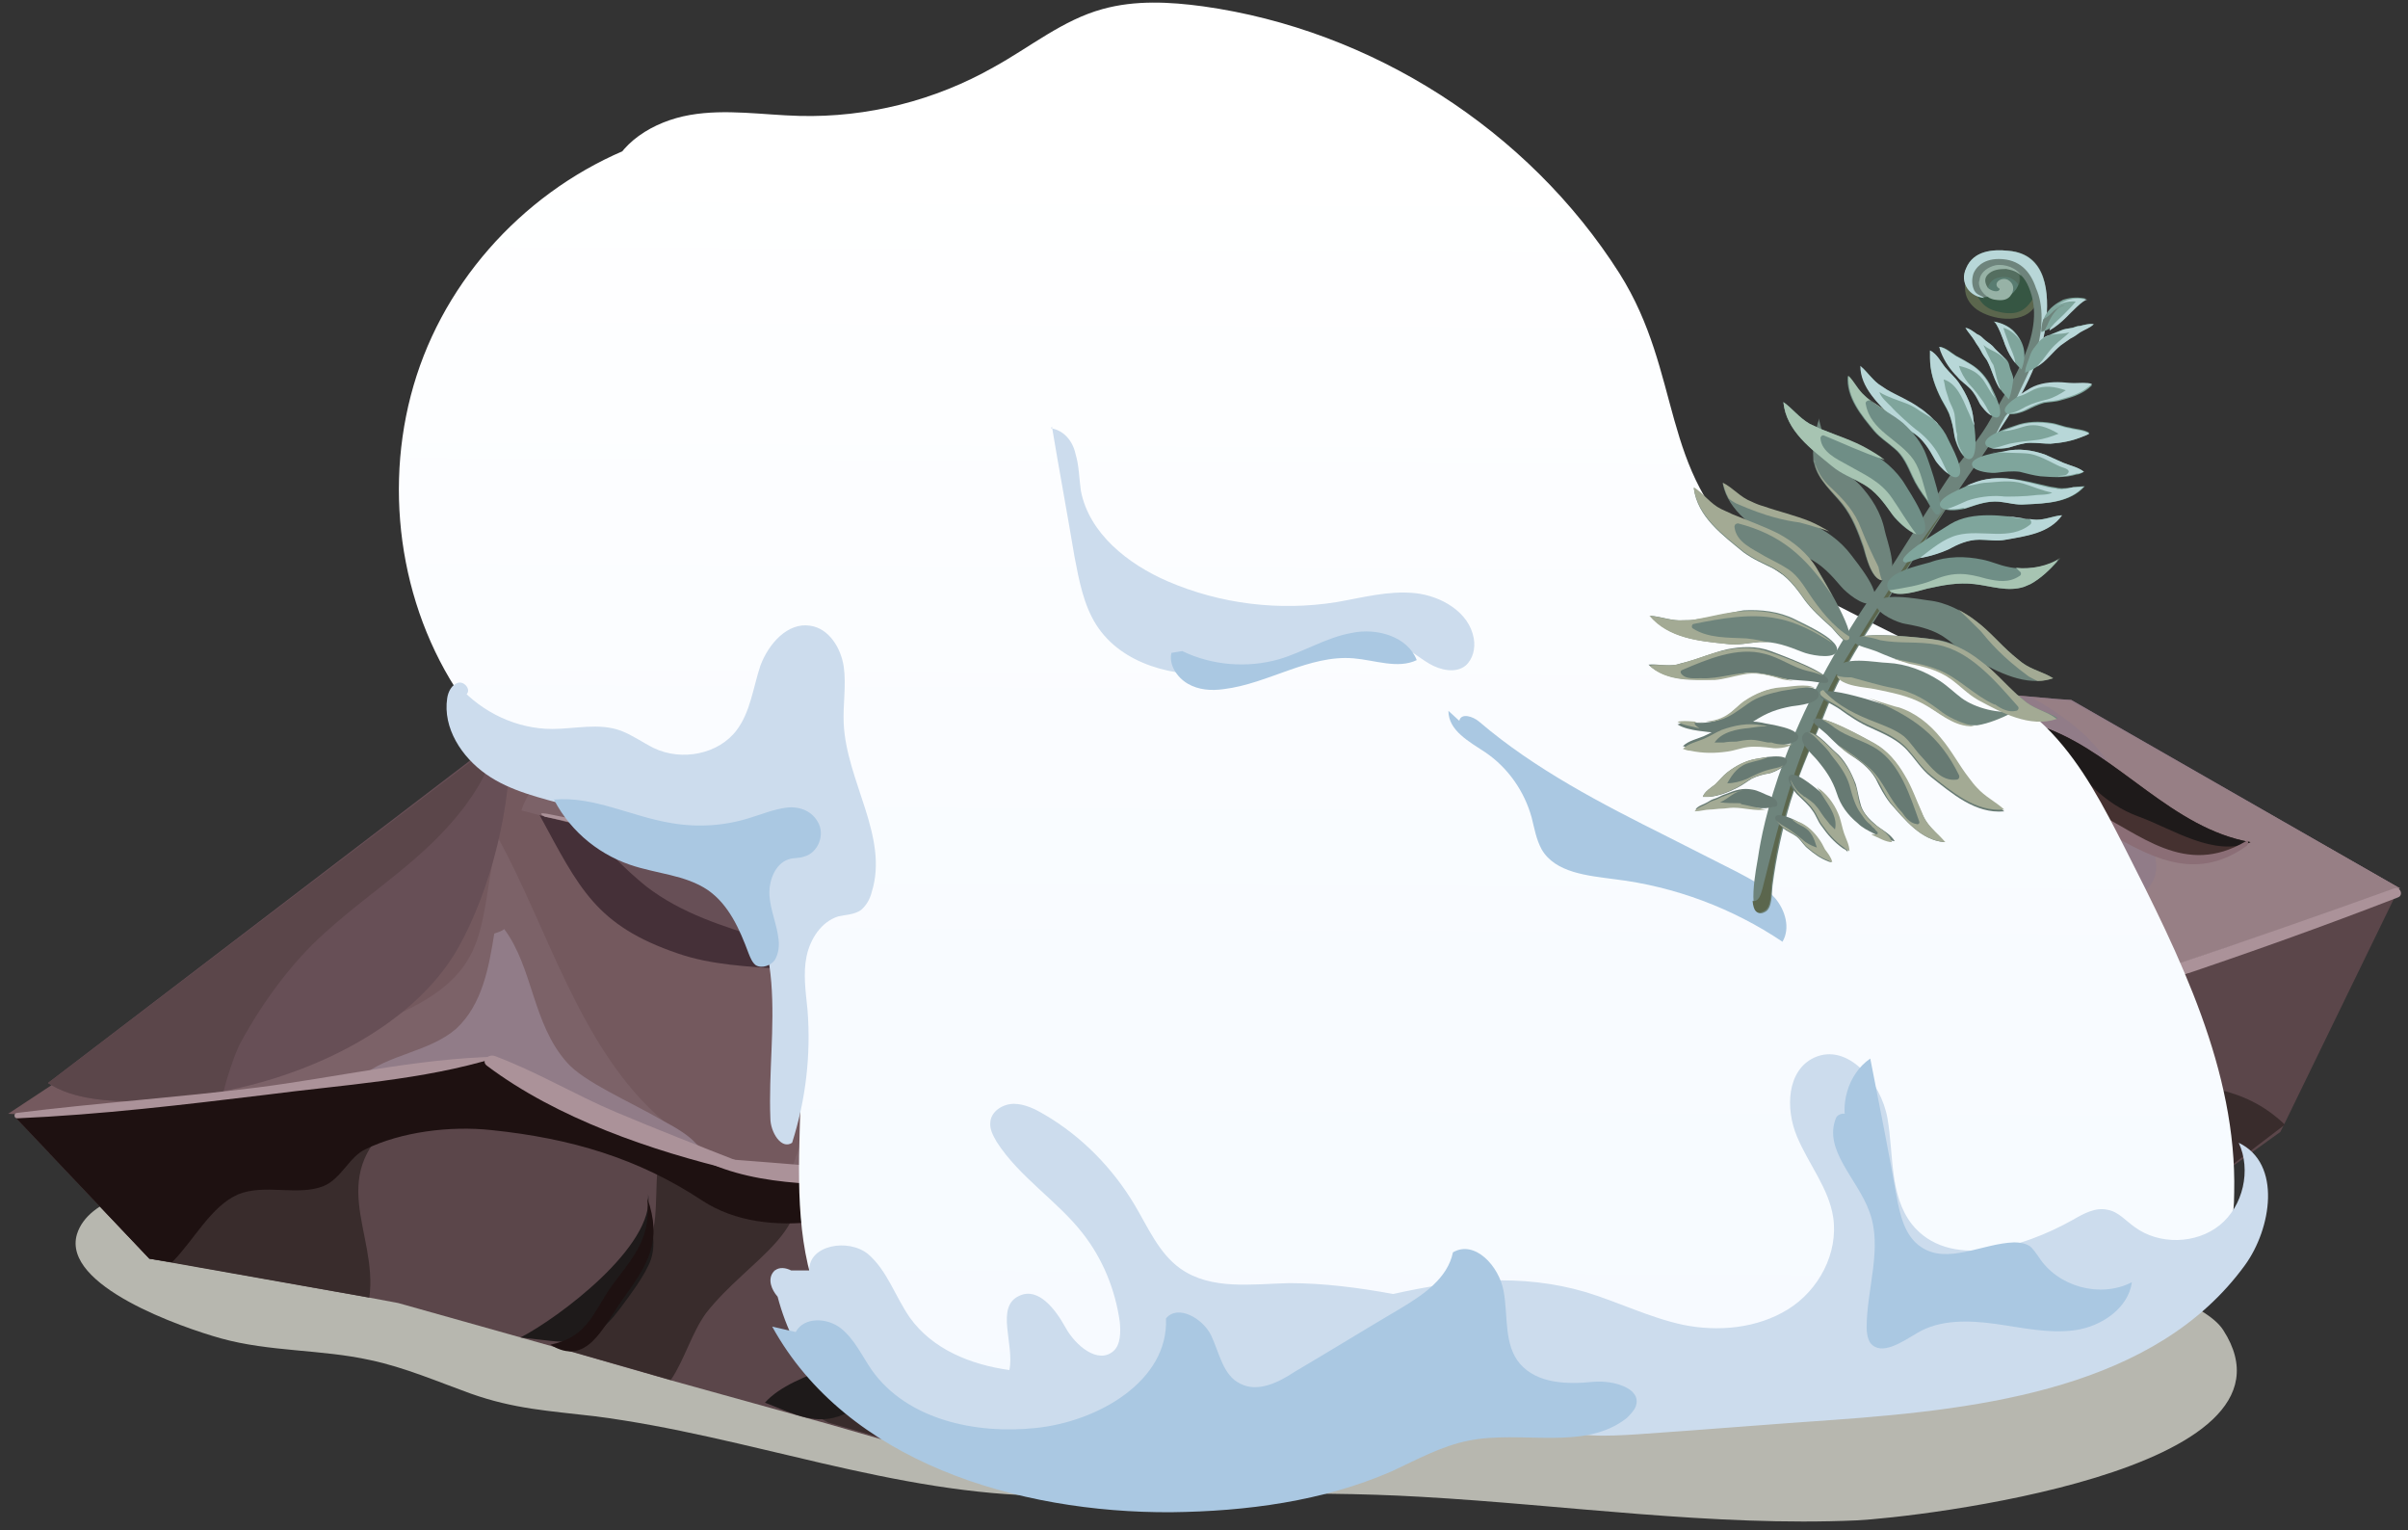
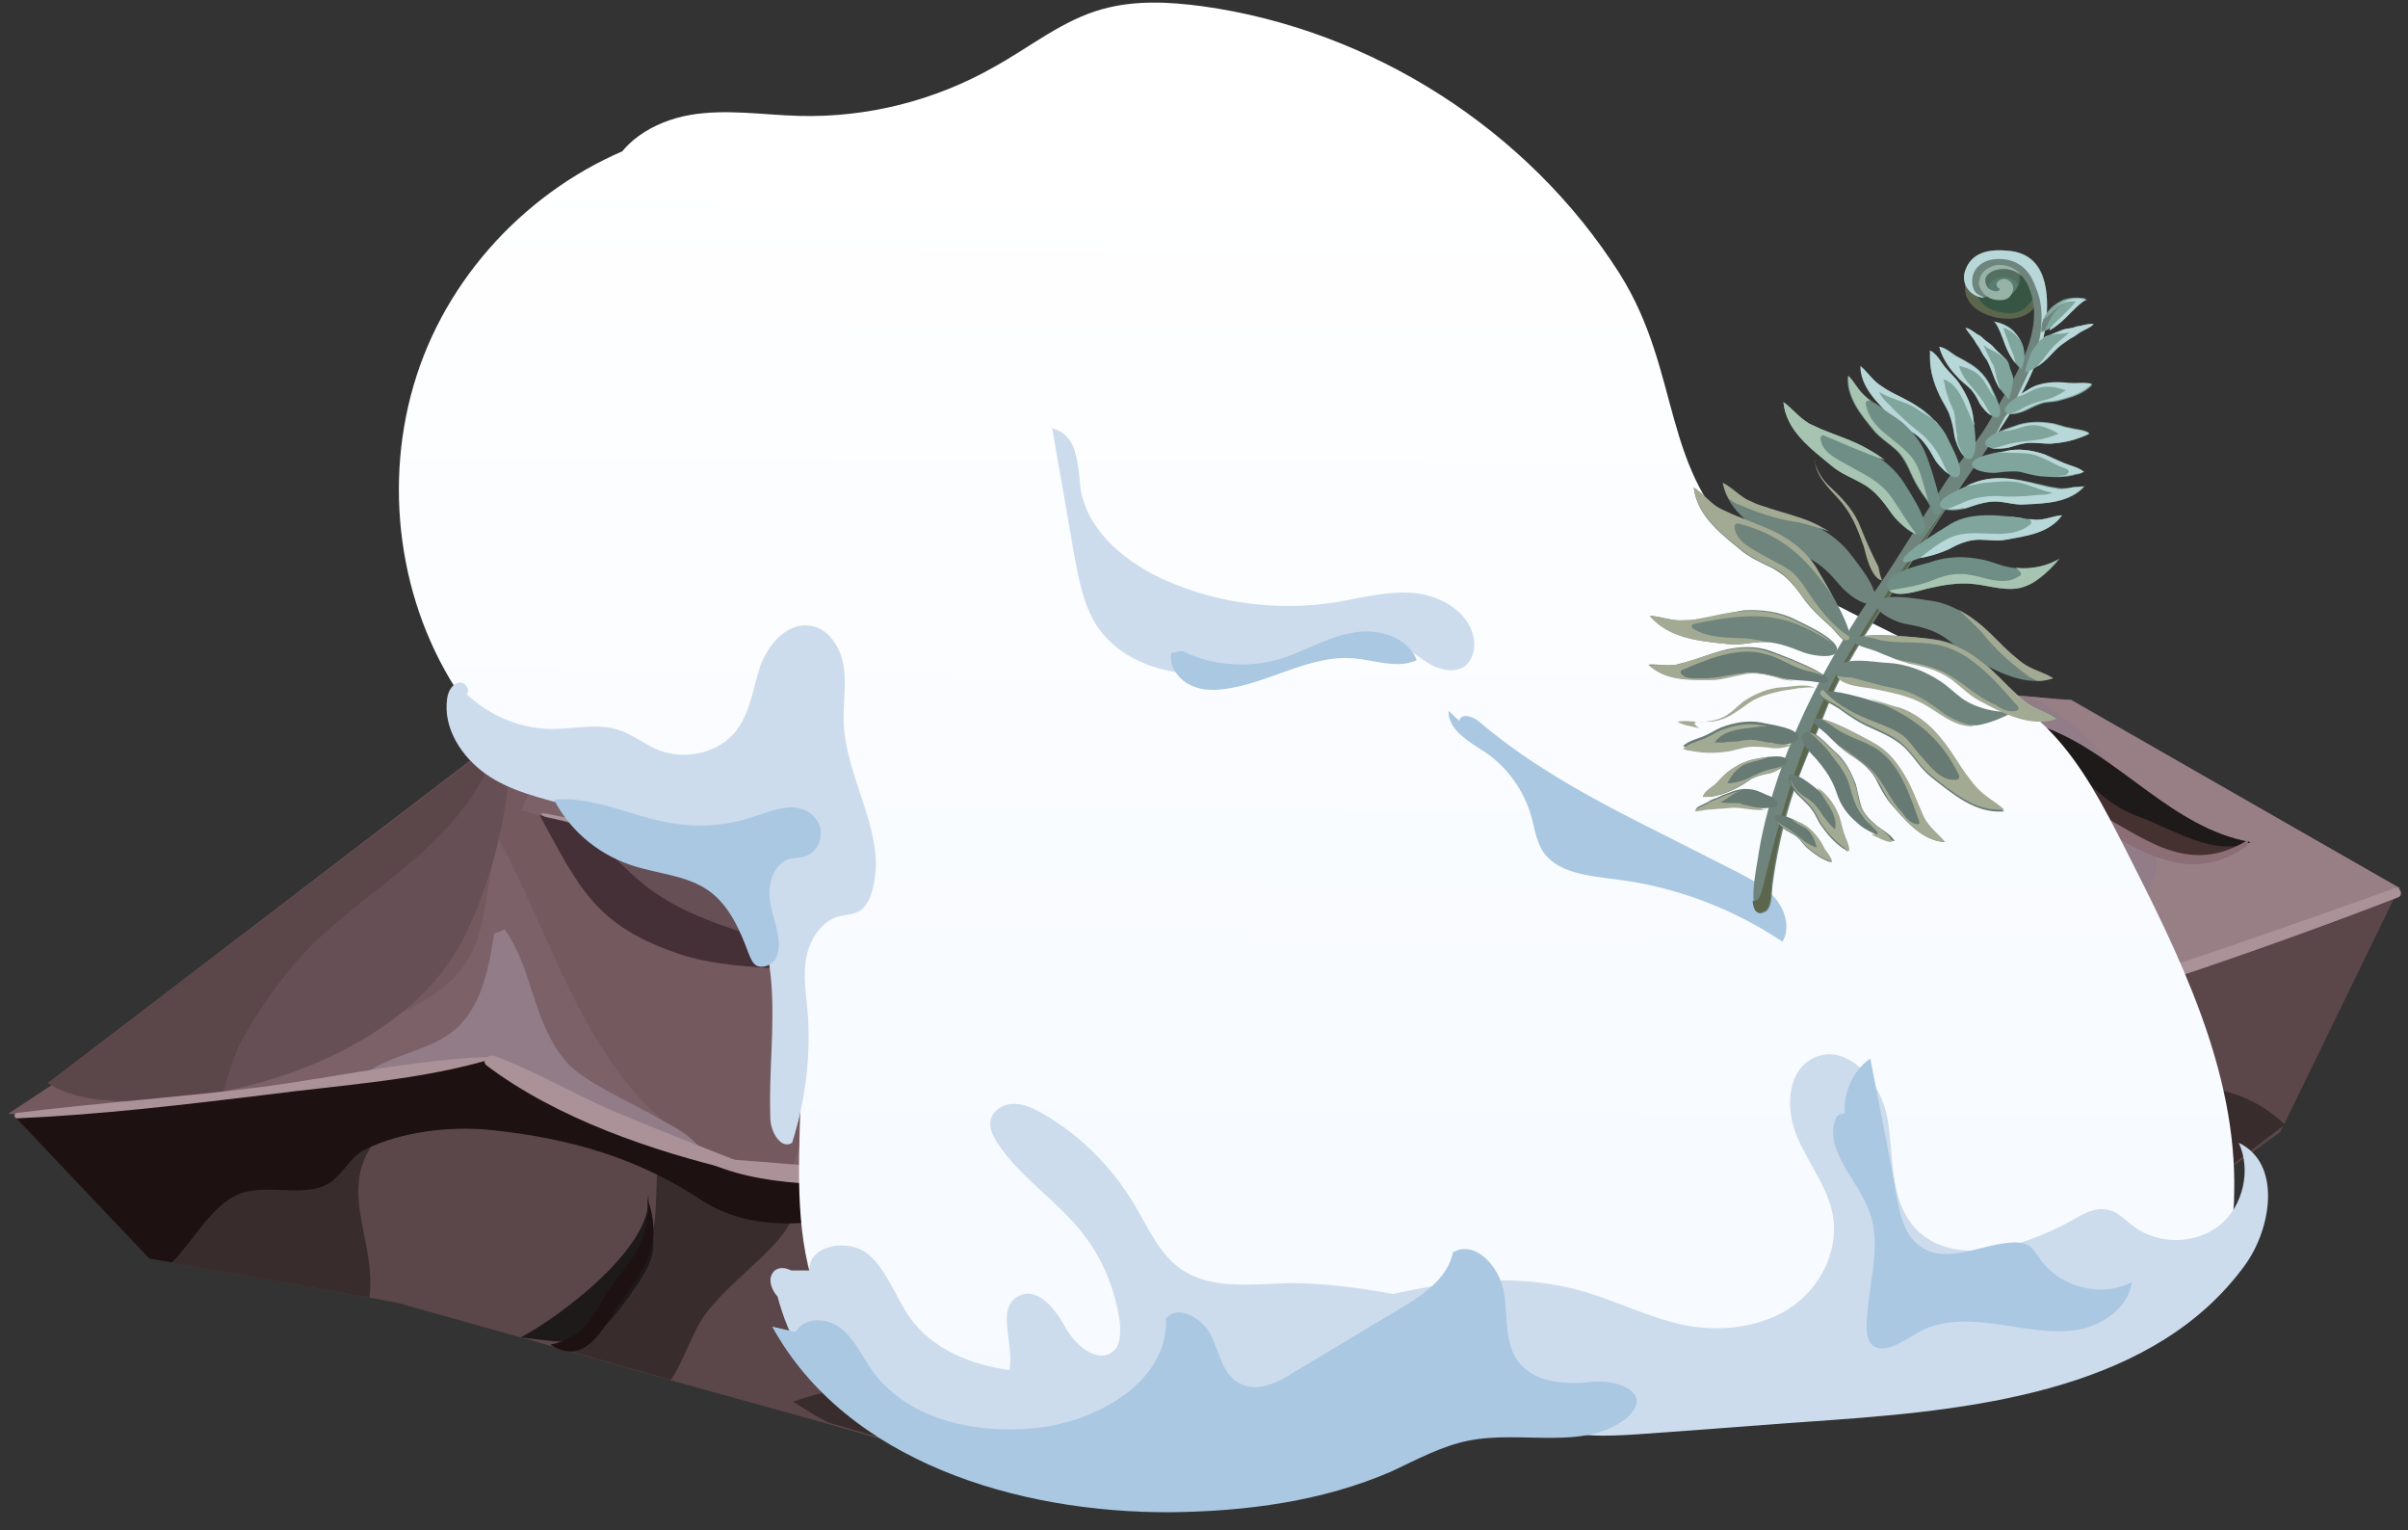
<svg xmlns="http://www.w3.org/2000/svg" width="266" height="169" viewBox="0 0 266 169" fill="none">
  <rect x="0" y="0" width="266" height="169" fill="#333333" stroke="none" />
-   <path d="M217.3 140.4C222.3 140.2 227.7 139.3 232.5 140.8C235.8 141.8 243.6 143.8 245.6 146.9C255.7 162.6 211.4 167.6 205.1 167.9C189.3 168.6 172.9 166.2 157 165.3C143.4 164.5 129.8 165.3 116.1 165.2C98.7 165.1 82.8 158.6 65.7 156.4C60.6 155.8 56.8 155.6 52 153.9C48.4 152.6 44.7 151 40.9 150.2C35.5 149 29.8 149.3 24.4 147.8C20.1 146.6 6.8 142 8.5 136.3C11 128.3 34.1 130.4 39.3 130.6C64.7 131.9 90 132.4 115.4 133.2C131.1 133.7 147.2 134.5 162.7 136.4C172 137.5 181.2 139.4 190.6 139.5C199.1 139.5 207.6 140 217.3 140.4Z" fill="#B7B7AF" />
  <path d="M1.7 123.401L16.5 139.001L19 139.401L40.8 143.301L44 143.901L62.5 149.101L74 152.401L91.3 157.201L97.2 158.901L152.3 155.001L165.9 154.001L214.5 151.901L220.9 147.301L251.9 125.001L252.4 124.001L265 98.101C265 98.101 212.1 116.601 206 116.801C205 116.801 203.4 116.801 201.4 116.901C191.9 116.901 173.7 116.701 164.5 119.601H164.4C164.1 119.701 163.8 119.801 163.4 119.901L153.2 121.901C145.9 124.301 130 131.201 122.4 131.501C119.4 131.601 113.7 131.301 107.5 130.801C105.5 130.701 103.5 130.501 101.5 130.301C96.4 129.901 91.3 129.401 87.4 129.001C82.8 128.501 79.7 128.201 79.7 128.201L73.7 125.601L53.9 117.101L5.5 123.201L2 123.001L1.7 123.401Z" fill="#5B464A" />
  <path d="M0.9 123L4.4 123.2L14.8 121.9L18.7 121.4L23.7 120.8L52.9 117.1L78.7 128.2C78.7 128.2 79.1 128.3 80 128.3C81.3 128.4 83.5 128.7 86.3 129C96.8 130 115.1 131.7 121.4 131.5C122.7 131.4 124.2 131.2 125.9 130.9C136.4 129 154 122.6 163.5 119.6C164.7 119.2 166.1 118.9 167.7 118.6C176.9 116.9 190.5 116.9 198.9 116.9C201.6 116.9 203.7 116.9 205 116.8C205.4 116.8 206 116.7 206.8 116.5C217.9 114.1 264 98.1 264 98.1L236.1 82.2L227.6 77.4L226.1 77.3L223.5 77.1L209.3 75.8L192.6 74.3L189 74L185 73.3L184 73.1L149 66.6L135.9 64.2L56.6 81.6L55.6 81.8L5.6 119.9L0.9 123Z" fill="#74595E" />
  <path d="M59.6 90.001C64 98.101 65.8 102.201 74.9 105.301C82.1 107.801 91.4 106.101 97.8 109.101C97.2 108.301 96.5 107.501 95.9 106.901C91.6 102.401 86.3 100.001 80.6 96.601C76.7 94.301 72.9 92.001 68.7 90.701C67.3 90.201 66 90.001 64.9 90.001C62.4 89.701 60.8 90.301 59.6 90.001Z" fill="#453038" />
  <path d="M64.9 89.9C65.3 92.6 69.3 96.2 71.4 97.9C75.3 100.9 79.9 102.3 84.4 103.7C87.5 104.6 92.5 105.1 95.8 107C91.5 102.5 86.2 100.1 80.5 96.7C76.6 94.4 72.8 92.1 68.6 90.8C67.2 90.2 66 90 64.9 89.9Z" fill="#674F56" />
  <path d="M57.6 89.5C65.1 91.5 73 93 80.2 96.7C86.7 100.1 89.6 102.7 97.3 102.1C105.8 101.4 111.5 96.6 118.7 92.9C119 92.7 119.3 92.6 119.5 92.5C119.5 92.5 119.6 92.5 119.6 92.4C128.3 88.1 135.9 91.2 145.2 89.9C151.6 89 160.3 83.6 154.9 75.8C153.7 74.1 151.2 72.2 148.2 70.3C145.5 68.6 142.4 67 139.9 65.9C138.7 65.4 137.6 64.9 136.7 64.6C136.6 64.6 136.5 64.5 136.5 64.5C136.2 63 132.6 63.1 131 62.7C128.9 62.2 126.2 62.1 124 62C120.2 61.9 116.2 61.9 112.3 62.2C107.8 62.4 103.4 62.9 99.2 63.6C92 64.8 85.8 68 78.8 69.9C73.7 71.3 70.9 74 67.2 78.1C64.4 81.1 58.7 85.8 57.6 89.5Z" fill="#7C6268" />
  <path d="M208.5 100.401C208.9 100.301 209.2 100.201 209.6 100.101L208.5 100.401Z" fill="#7C6268" />
  <path d="M147.6 124.2C148.2 124.4 148.8 124.5 149.5 124.6C151.6 123.9 153.6 123.3 155.5 122.6C159 121.4 162.2 120.4 164.7 119.6C175.7 116.1 200.1 117.1 206.1 116.8C212.2 116.5 265.1 98.1 265.1 98.1L228.8 77.3L227.3 77.2L205.9 75.3L193.8 74.2C197.8 78.6 207.7 81.2 211.2 83.3C216.2 86.2 218 87.8 215.3 92.9C215.1 93.3 214.8 93.7 214.6 94.2C211.3 97.1 207.7 99.4 204 100.7C196.4 103.2 188.6 103.4 180.5 103.7C174.9 103.9 167.8 102.3 163.1 105.6C157.4 109.5 151.4 118.4 147.6 124.2Z" fill="#7C6268" />
  <path d="M118.6 92.9C118.9 92.7 119.2 92.6 119.4 92.5C128.2 88.1 135.8 91.2 145.1 89.9C151.5 89 160.2 83.6 154.8 75.8C152.5 72.5 145.1 68.3 139.8 65.9C142.4 69.1 144.5 72.9 145.1 75.3C147 82.9 133.1 82 127.2 84.9C123.7 86.6 120.7 89.5 118.6 92.9Z" fill="#917C88" />
  <path d="M155.5 122.6C159 121.4 162.2 120.4 164.7 119.6C175.7 116.1 200.1 117.1 206.1 116.8C212.2 116.5 265.1 98.1 265.1 98.1L228.8 77.3L227.3 77.2L205.9 75.3C208.1 76.4 210.1 77.5 211.9 78.1C217.7 80.2 225.8 83.9 228.4 90C231.6 97.4 208.5 110.9 201.9 111.4C193 112.1 185.1 107.4 176.5 108.5C176.9 112.6 171.5 114.3 168.4 115.6C163.4 117.7 159.4 119.3 155.5 122.6Z" fill="#917C88" />
  <path d="M103 63.3C100.6 63.8 98.2 64.9 96.1 66.2C96 73.6 95.5 82 99.5 88.1C100.8 90.1 102.4 93.8 104.6 94.7C107.9 96 115.2 94.2 119 94.1C112.3 94.5 103.3 104.4 97 98.8C94.2 96.3 95.3 91.6 92.9 89.2C90.7 86.9 86.9 88.3 83.8 86.6C91.9 82.3 85.3 73.7 88.6 67.8C90.7 64 98.1 63.4 103 63.3Z" fill="#917C88" />
  <path d="M214.3 112.401C212.1 113.401 210.1 115.301 207.9 116.501C219 114.101 265.1 98.101 265.1 98.101L237.2 82.201L228.7 77.401L227.2 77.301L224.6 77.101C227.4 78.701 229.8 80.501 231.3 82.201C233.8 85.001 236.2 89.101 237.5 92.601C239.3 97.501 237.5 98.101 233.4 101.101C227 105.601 221.1 109.401 214.3 112.401Z" fill="#977F85" />
-   <path d="M168.8 118.5C178 116.8 191.6 116.8 200 116.8C198.2 116.1 196.4 115 194.4 114.2C185.9 111 176.9 114.3 168.8 118.5Z" fill="#977F85" />
  <path d="M119.6 92.4C128.3 88.1 135.9 91.2 145.2 89.9C151.6 89 160.3 83.6 154.9 75.8C153.7 74.1 151.2 72.2 148.2 70.3C152.4 75.8 157 82.5 147.8 85.8C137.9 89.4 128 84.2 119.6 92.4Z" fill="#977F85" />
  <path d="M87.5 129C98 130 116.3 131.7 122.6 131.5C123.9 131.4 125.4 131.2 127.1 130.9C124.4 126.1 120.1 121.3 117 117.8C110.6 110.6 106.5 105.9 96.2 106.3C93.5 110.4 92.1 113.9 91.2 118.4C90.5 121.5 88.7 125.3 87.5 129Z" fill="#7C6268" />
  <path d="M102.8 130.401L123.4 131.401V131.301C123.3 131.001 123.3 130.801 123.2 130.501C122.1 127.401 118.2 124.001 116.2 121.601C112 116.401 107.6 108.101 100.1 108.701C99.8 108.701 99.4 108.801 99 108.801C97.4 116.501 102 123.001 102.8 130.401Z" fill="#917C88" />
  <path d="M102.8 130.401L123.4 131.401V131.301C121.3 129.801 118.3 128.601 116.3 127.801C106.8 124.201 102.9 117.801 100 108.601C99.7 108.601 99.3 108.701 98.9 108.701C97.4 116.501 102 123.001 102.8 130.401Z" fill="#977F85" />
  <path d="M15.4 121.6C15.6 121.7 15.9 121.8 16.1 121.9L39.9 118.9L54.1 117.1L77.6 127.2L79.9 128.2C79.9 128.2 80.3 128.3 81.2 128.3C79.7 127.7 78.2 127.1 76.9 126.3C75.6 125.5 74.4 124.7 73.3 123.8C64.1 116 60.5 102.4 55 92.5C52.7 102 54.6 107 44.4 111.8C35.1 116.1 24.7 116.2 15.4 121.6Z" fill="#7C6268" />
  <path d="M39.9 118.901L54.1 117.101L77.6 127.201C77.4 126.901 77.2 126.601 76.9 126.301C76.1 125.401 74.8 124.601 73.3 123.801C69.5 121.601 64.5 119.501 62.6 117.301C58.8 113.001 58.9 106.901 55.7 102.601C55.5 102.801 54.9 103.001 54.6 103.101C54 106.801 53.3 110.901 50.4 113.601C47.4 116.201 42.9 116.401 39.9 118.901Z" fill="#917C88" />
  <path d="M153 71.9C153.9 72.6 154.8 73.4 155.7 74.2C155 73.1 154.1 72.3 153 71.9Z" fill="#674F56" />
  <path d="M139.8 101.4C145.4 104.2 152.1 104.4 157.6 101.8C167.4 97.1 176.5 100.9 187.1 100.8C182.7 99.6 177.4 98.6 173.3 97C169.7 95.7 169.9 94.6 168 90.9C165 84.9 161.1 79 155.7 74C156.8 75.5 157.5 77.5 158 79.7C159.2 85 159 91.6 159 95.2C155.4 96.1 151.4 97.3 147.6 98.6C144.9 99.7 142.2 100.6 139.8 101.4Z" fill="#674F56" />
  <path d="M114.7 112.8C116.2 115 118.6 116.6 120.6 118.5C121.1 118.9 121.5 119.4 122 119.9C124.3 122.5 125.7 126.9 129.1 128C132.5 129.1 140.3 126.4 143.7 125.4C138.4 123.2 128.4 121.6 126.2 115C125.1 111.7 128.2 106.4 130.1 102.8C128.7 102.8 127 103.1 125.2 103.6C122.4 104.4 119.5 105.6 117.3 106.4C112.8 107.9 111.9 108.8 114.7 112.8Z" fill="#674F56" />
  <path d="M145.9 100.5C150.4 100.6 154.1 99.9 158.2 98.3C161.9 96.9 165.4 96.9 169.2 96.5C166 94.5 162.9 91.8 161.3 88.4C160 85.7 159.3 82.6 157.9 79.9C159.1 85.2 158.9 91.8 158.9 95.4C155.3 96.3 151.3 97.5 147.5 98.8C147 99.3 146.3 99.9 145.9 100.5Z" fill="#5B464A" />
  <path d="M114.7 112.8C116.2 115 118.6 116.6 120.6 118.5C121.3 118.8 122 118.9 122.8 118.9C122.3 116.1 118.5 111.8 118.9 109.1C119.1 107.5 125.5 103.6 127 103.6C126.5 103.5 125.9 103.5 125.2 103.5C122.4 104.3 119.5 105.5 117.3 106.3C112.8 107.9 111.9 108.8 114.7 112.8Z" fill="#5B464A" />
  <path d="M102.1 90.5C102 84.3 104.2 76.3 109.2 72.5C117.4 66.2 131.9 67.5 141.5 68.9C141.4 67.9 137.4 65.5 136.8 64.6C136.7 64.6 136.6 64.5 136.6 64.5C136.3 63 132.7 63.1 131.1 62.7C129 62.2 126.3 62.1 124.1 62C120.3 61.9 116.3 61.9 112.4 62.2C111.6 62.4 110.9 62.7 110.2 63.1C105.5 65.4 100.7 71.9 99.7 77.1C98.8 80.7 99.6 87.6 102.1 90.5Z" fill="#74595E" />
  <path d="M5.3 119.6C5.9 120 6.7 120.4 7.6 120.7C10.9 121.8 14.9 121.7 18.6 121.4C19.5 121.3 20.3 121.2 21.2 121.1C22 121 22.8 120.9 23.6 120.7C24 120.6 24.3 120.6 24.7 120.5C34.6 118.6 45.7 113.3 50.6 104.7C54.2 98.3 56.6 88.9 56.3 81.2L55.3 81.4L54 82.4L5.3 119.6Z" fill="#674F56" />
  <path d="M5.3 119.6C5.9 120 6.7 120.4 7.6 120.7C10.9 121.8 14.9 121.7 18.6 121.4C19.5 121.3 20.3 121.2 21.2 121.1C22 121 22.8 120.9 23.6 120.7C24 120.6 24.3 120.6 24.7 120.5C25.3 118.2 26.1 116 26.6 115.1C29 110.7 32.2 106.3 35.9 103C41.2 98.2 46.9 94.9 51.3 89.1C52.6 87.3 54.4 84.8 54.1 82.5L5.3 119.6Z" fill="#5B464A" />
  <path d="M148.7 66.4C151.1 68.7 154.7 70.7 156.8 72.7C160.3 75.9 167.4 88.4 171.9 88.3C176.8 88.1 178.7 76.2 183.7 73L178.8 72.1L164.8 69.5L148.7 66.4Z" fill="#7C6268" />
  <path d="M164.9 69.5C168.2 73.6 171.1 78.3 172.8 83.1C174.3 87.1 175.3 86.5 176.5 82.8C177.3 80.5 178.6 77.9 179.3 75.4C179.7 74 179.5 72.9 178.9 72L164.9 69.5Z" fill="#917C88" />
  <path d="M176.7 71.901C179 72.601 177.4 85.201 174.4 84.801C174.2 83.001 174.5 80.901 173.9 79.201C173.2 77.301 171.7 75.401 170.5 73.901C169.3 72.201 168 71.001 171.1 71.1C172.9 71.201 174.7 71.801 176.7 71.901Z" fill="#977F85" />
  <path d="M164.6 119.5C166.5 125.3 178.8 132.3 181.8 136C185.6 140.6 185.1 147.2 185.9 153.1L214.6 151.9L221 147.3C218.4 146 215.4 145.1 213.3 142.7C211.1 140.1 211 136.6 209.1 134C207.4 131.5 203.9 130.3 202.5 127.4C201.1 124.5 201.5 120.2 201.4 116.8C192.1 116.8 173.8 116.6 164.6 119.5C164.7 119.5 164.6 119.5 164.6 119.5Z" fill="#392C2C" />
  <path d="M87.6 154.8C88.9 155.6 90.1 156.4 91.5 157.1L97.4 158.8L152.5 154.9C150.3 145.1 148.1 135.5 145 126C136.3 128.8 127.6 131.2 122.6 131.4C119.6 131.5 113.9 131.2 107.7 130.7C107.9 137.1 110.1 144.8 105.2 148.7C100.8 152.2 92.8 152.9 87.6 154.8Z" fill="#392C2C" />
  <path d="M62.6 149.101L74.1 152.401C75.6 150.201 76.4 147.201 78 145.001C82.7 139.001 90.4 135.901 87.5 129.001C82.9 128.501 79.8 128.201 79.8 128.201L73.8 125.601C73.6 126.001 73.3 126.401 73.1 126.901C72.1 129.601 72.9 133.801 71.9 136.801C70.3 142.701 67.2 146.301 62.6 149.101Z" fill="#392C2C" />
  <path d="M5.4 127.301L16.5 139.001L40.8 143.301C41.8 136.001 35.5 129.601 44.5 123.101C35.5 123.601 28.4 126.801 19.3 127.201C17.2 127.301 10.5 126.901 5.4 127.301Z" fill="#392C2C" />
  <path d="M155 122.7C159.2 129.5 168.2 131.2 175.1 134.2C181.5 136.9 183.9 143 185.5 149.6C185.4 146.1 185.1 142.8 184.3 139.5C181.8 129.1 169.4 127.7 163.5 119.9L155 122.7Z" fill="#1E1A1A" />
  <path d="M154.3 154.8C153.8 152.2 152.4 150 151.2 147.2C149.3 142.8 148.5 138.5 147.4 133.9C148 141.6 139.4 149.2 138.5 155.9L154.3 154.8Z" fill="#1E1A1A" />
  <path d="M252.4 124.2C247.7 119.7 242.7 120.1 236.6 118.8C231.1 117.7 224.7 114.1 219.2 116.6C221.1 117.8 223.4 119.3 225.4 120.5C225.6 122.9 225 127.2 226.6 128.7C229.2 131.3 234.2 128.8 237.3 129.5C239.6 130 240.9 131.1 242.7 131.6L252.4 124.2Z" fill="#392C2C" />
  <path d="M1.7 123.401L16.5 139.001L19 139.401C21.4 137.001 23.3 133.201 26.3 131.901C29.2 130.701 32.9 132.101 35.7 131.001C37.7 130.201 38.6 127.701 40.4 126.901C44.3 125.001 49.7 124.301 54.3 124.801C63 125.701 70.5 127.901 77.6 132.601C84.8 137.301 95.8 134.601 102.5 130.901C102.2 130.701 101.9 130.501 101.5 130.301C96.4 129.901 91.3 129.401 87.4 129.001C82.8 128.501 79.7 128.201 79.7 128.201L73.7 125.601L53.9 117.101L5.5 123.201L2 123.001L1.7 123.401Z" fill="#1E1111" />
-   <path d="M108.3 135.7C110.3 142.4 108.9 147.1 102.2 150.9C99.3 152.5 96.3 154.8 93.2 156.2C90.2 157.5 87.8 156.2 84.5 154.9C87.7 151.3 96.3 150.2 100.7 147.3C104.6 144.7 108.6 139.4 108.3 135.7Z" fill="#1E1A1A" />
  <path d="M71.6 131.9C71.5 134.4 72.7 136.7 71.9 139.1C71.3 140.8 69.6 143 68.5 144.5C64.9 149.3 62.6 148.2 57.5 147.7C61.6 145.6 72.4 137.6 71.6 131.9Z" fill="#1E1A1A" />
  <path d="M165.2 119.7C166 122.8 170.6 126.2 173.3 127.5C177.5 129.6 180.9 130.9 183.2 135.2C184.5 137.5 184.7 141.4 185.1 144C182.5 137.7 176.6 132.1 170.7 129.3C167.8 127.9 164.8 126 162.5 123.6C160.7 121.7 162.2 119.1 165.2 119.7Z" fill="#1E1111" />
  <path d="M71.5 132.3C73.2 137.1 71.6 139.6 68.7 143.6C66.6 146.6 64.8 151 60.8 148.5C65.1 147.6 65.5 144.8 67.8 141.7C70.3 138.4 71.9 136.6 71.5 132.3Z" fill="#1E1111" />
  <path d="M241.9 107.4C241.9 107.4 217.9 118 215.6 118.1C213.3 118.2 202.3 119 202.6 127.4C202.6 127.4 200.3 124.3 194.6 124.5C188.9 124.7 165.3 121.7 165.3 121.7L145.3 129.8L126.8 136.6L96.2 133.7L97.5 130.1L122.6 131.4L137.4 129.5L155.5 122.5L167.1 119.6L179.7 117.9L198.8 116.7H212.3L226 111.1L241.9 107.4Z" fill="#1E1111" />
  <path d="M264.9 99.1C248.4 105.501 231.5 111.001 214.5 116.201C206.6 118.601 199.1 117.901 191 118.101C182.1 118.301 173 120.301 164.2 120.101C163.6 120.101 163.3 119.201 164 119.001C180.4 113.601 198.6 119.301 214.9 114.501C231.6 109.601 248.1 104.001 264.5 98.1C265.2 97.9 265.5 98.9 264.9 99.1Z" fill="#AB9299" />
  <path d="M165.6 119.601C153.6 125.401 138.9 131.101 125.5 131.801C124.7 131.801 124.5 130.601 125.2 130.401C131.8 128.301 138.8 127.301 145.4 125.401C152.1 123.501 158.6 121.201 165.2 118.801C165.7 118.701 166 119.401 165.6 119.601Z" fill="#AB9299" />
  <path d="M126.9 131.6C118.5 132.7 109.2 131.3 100.7 131C93.7 130.7 85.4 131.4 78.7 128.6C78.4 128.5 78.5 127.8 78.9 127.9C87.1 128.5 95.3 129.3 103.5 129.7C111.1 130 119.4 129.5 126.9 131.1C127.3 131.2 127.2 131.6 126.9 131.6Z" fill="#AB9299" />
  <path d="M81.3 129.3C72 127.1 61.5 123.5 53.8 117.7C53.1 117.2 53.9 116.4 54.6 116.6C59.2 118.3 63.5 120.9 68 122.8C72.5 124.7 77.1 126.5 81.7 128.3C82.1 128.6 81.8 129.5 81.3 129.3Z" fill="#AB9299" />
  <path d="M54.8 116.8C46.7 119.3 37.8 119.8 29.4 120.9C20.3 122 11.1 123.1 1.9 123.5C1.5 123.5 1.5 122.9 1.9 122.9C10.7 121.8 19.6 121.2 28.4 120.1C37.1 119 46 116.9 54.8 116.7C54.9 116.7 54.9 116.8 54.8 116.8Z" fill="#AB9299" />
  <path d="M151.9 72.301C159.4 76.101 158.8 85.201 151.3 88.501C146.1 90.801 140 90.701 134.4 91.001C126.6 91.501 120.2 93.901 113 96.801C112.4 97.101 112 96.101 112.5 95.801C118.7 91.101 126.7 89.601 134.3 89.101C139 88.801 143.8 88.901 148.4 87.501C151.4 86.601 155 85.201 155.8 81.601C156.7 77.901 154.1 74.801 151.7 72.501C151.6 72.401 151.8 72.201 151.9 72.301Z" fill="#AB9299" />
  <path d="M113.2 95.9C107.8 101.1 98.4 103.9 91 102.7C86.4 102 82.7 98.7 78.7 96.7C73 93.8 66.4 91.4 60.2 90.2C60.2 90.2 58.8 89.5 61.1 90C73.4 92.4 77 94.4 83.8 98.5C94 104.7 103.4 100.7 113.1 95.7C113.2 95.5 113.4 95.7 113.2 95.9Z" fill="#AB9299" />
  <path d="M132.9 92.7C133.3 93 133.7 93.3 134.1 93.5C137.6 96 141.1 99 146.3 98.3C149.1 97.9 150.7 96.3 152.8 94.9C154.3 93.8 156 93.6 157.4 92.6C157.6 92.4 157.8 92.3 158 92.1C156.8 91.3 155.2 90 153.3 90.4C151.3 90.8 150.6 92.1 149.2 93.1C148 94 146.5 94.6 144.8 94.9C143.1 95.1 141.4 95.1 139.7 94.7C138.3 94.3 137.1 93.1 135.7 92.7C134.8 92.4 133.6 92.3 132.9 92.7Z" fill="#453130" />
  <path d="M132.9 92.7C133.3 93 133.7 93.3 134.1 93.5C135.9 93.6 136.9 94.2 138.6 95C140.5 95.9 143.4 95.4 145.4 95C147.1 94.6 148.5 93.6 150.1 93C151.5 92.4 152.9 91.5 154.3 91.9C155.2 92.2 156.2 92.7 157.3 92.5C157.5 92.3 157.7 92.2 157.9 92C156.7 91.2 155.1 89.9 153.2 90.3C151.2 90.7 150.5 92 149.1 93C147.9 93.9 146.4 94.5 144.7 94.8C143 95 141.3 95 139.6 94.6C138.2 94.2 137 93 135.6 92.6C134.8 92.4 133.6 92.3 132.9 92.7Z" fill="#392C2C" />
  <path d="M132.9 92.7C132.9 92.7 135.7 94.6 138.5 96C141.3 97.4 144.4 98.3 145.7 98.1C148.6 97.8 152.6 94.7 153.6 94.1C154.6 93.5 157.6 92.5 157.9 92C158.2 91.5 158.2 91.5 158.2 91.5C158.2 91.5 158.5 92 156.5 93.1C154.5 94.3 152.1 95.6 150.6 96.7C149.1 97.8 145.5 99.2 142.9 98.6C140.2 98.2 136.8 96 132.9 92.7Z" fill="#836A6F" />
  <path d="M207.8 88.3C213.1 86.8 217.4 86.1 222.4 87C227.8 88 232.1 90.7 237 93.5C241.8 96.3 245.3 94.7 248.6 93C240 91.5 234.1 83.5 226.3 80.5C221.4 78.6 216.2 80.9 210.9 81.4C205.9 81.9 201 82.5 196 82.6C193.5 82.7 190.8 83.4 188.4 82.8C186 82.2 184.8 79.1 183.1 77.4V77.5C176.7 94.1 203.7 89.4 207.8 88.3Z" fill="#453130" />
  <path d="M183 77.5C183.2 78.5 183.5 79.5 183.8 80.4C184.6 82.8 186.3 83.3 187.9 84.1C191.8 86.2 196.2 86.2 201 85.3C205.8 84.4 210.8 83.3 215.5 82.3C218.8 81.6 224.3 79.7 226.9 82.4C230.2 85.9 232.2 88.7 236.3 90.2C239.9 91.5 244.6 94.7 248.6 93C240 91.5 234.1 83.5 226.3 80.5C221.4 78.6 216.2 80.9 210.9 81.4C205.9 81.9 201 82.5 196 82.6C193.5 82.7 190.8 83.4 188.4 82.8C186 82.2 184.8 79.1 183.1 77.4C183.1 77.4 183 77.5 183 77.5Z" fill="#1E1A1A" />
  <path d="M248.2 93.4C242.9 97.2 238.3 95 233.8 92.5C228 89.3 221.9 88.3 215.8 86.7V86.6C221.1 85.5 226.2 87.1 230.9 89.4C236.5 92.1 241.3 96.9 248.1 92.9C248.4 92.6 248.4 93.2 248.2 93.4Z" fill="#8B6E76" />
  <path d="M220.1 87.401C213.3 86.801 206 89.801 199.3 89.501C199.2 89.501 199.3 89.301 199.3 89.201C206.3 87.801 213.6 85.501 220.2 86.901C220.4 86.901 220.3 87.401 220.1 87.401Z" fill="#8B6E76" />
  <path d="M202.1 89.501C196.6 90.901 189.2 91.901 185.1 88.101C185 88.001 185.1 87.601 185.3 87.601C190.9 88.301 196.1 89.701 202.2 88.901C202.4 88.901 202.3 89.401 202.1 89.501Z" fill="#8B6E76" />
  <path d="M188.9 89.3C185.5 89.7 179.6 86.4 182.7 77.9C182.9 77.3 183.4 77.6 183.1 78.2C180.1 86.8 186.3 87.6 188.9 89.1C189.1 89.1 189 89.3 188.9 89.3Z" fill="#8B6E76" />
  <path d="M73.2 15.1C61.3 18.6 51.3 27.8 46.8 39.3C42.3 50.8 43.4 64.4 49.7 75C52 78.8 55 82.4 59.1 84C61.7 85 64.5 85.2 67.2 85.8C76 87.8 83.6 94.5 86.6 103.1C91.4 116.8 84.8 133.1 91.5 145.9C95.5 153.5 104 158.4 112.5 158C124.4 157.5 134.4 147.9 146.3 147C152.4 146.6 158.3 148.5 164.2 149.9C188 155.7 213.6 154.1 236.5 145.3C239.6 144.1 242.8 142.7 244.7 139.9C246.3 137.5 246.8 134.6 246.8 131.7C247.1 118.2 240.8 105.6 234.7 93.6C232.4 89.1 230.1 84.6 226.6 80.9C219.2 73 201.4 67.8 193.2 60.7C183.3 52.2 185.9 41.3 178.9 30.2C168.8 14.3 151.5 3.3 132.9 0.7C129.2 0.2 125.4 0 121.8 1C117.4 2.2 113.8 5.2 109.8 7.4C103.3 11.1 95.8 13 88.3 12.8C84.3 12.7 80.2 12 76.2 12.7C72.2 13.4 68.2 15.8 67.2 19.7" fill="url(#paint0_linear_351:70064)" />
  <path d="M116.1 47.301C117.5 47.501 118.5 48.701 118.8 50.101C119.2 51.401 119.2 52.801 119.4 54.201C120.3 58.901 124.6 62.301 129 64.201C134.8 66.701 141.3 67.501 147.6 66.501C150.5 66.001 153.4 65.201 156.3 65.501C159.2 65.801 162.3 67.601 162.8 70.501C163 71.601 162.7 72.801 161.9 73.501C160.8 74.401 159.1 74.001 157.9 73.301C156.7 72.601 155.6 71.601 154.3 71.101C153 70.701 151.7 70.801 150.4 71.101C145.2 72.001 140.3 73.901 135 74.401C129.8 74.901 123.9 73.401 121.1 69.001C119.7 66.801 119.2 64.101 118.7 61.501C117.9 56.701 117 51.901 116.2 47.101" fill="#CCDCED" />
  <path d="M247.3 126.2C248.7 129.2 247.8 133.2 245.2 135.3C242.6 137.4 238.5 137.5 235.8 135.5C234.8 134.8 234 133.8 232.8 133.6C231.5 133.3 230.2 134 229 134.7C223.3 137.9 215.2 140.2 211.2 135.2C208.7 132 209.2 127.5 208.5 123.5C207.8 119.5 204.1 115.1 200.4 116.8C197.4 118.2 197.2 122.4 198.5 125.5C199.8 128.6 202 131.2 202.5 134.4C203.1 138.4 200.9 142.5 197.5 144.6C194.1 146.7 189.8 147.1 185.9 146.3C182.2 145.5 178.8 143.8 175.2 142.7C168.1 140.6 161 141.3 153.9 142.9C150.1 142.2 146.2 141.7 142.4 141.7C138.3 141.8 133.8 142.5 130.4 140.1C128 138.4 126.8 135.5 125.3 133C122.9 129 119.5 125.5 115.4 123.1C114.4 122.5 113.2 121.9 112 121.9C110.8 121.9 109.5 122.7 109.4 123.9C109.3 124.7 109.7 125.4 110.1 126.1C112.6 130 116.8 132.6 119.6 136.2C121.8 139 123.2 142.4 123.7 146C123.8 147.1 123.8 148.5 123 149.2C121.3 150.7 118.8 148.6 117.7 146.6C116.6 144.6 114.7 142.1 112.6 143.1C109.9 144.3 112.1 148.5 111.5 151.3C107.2 150.7 103 149 100.5 145.5C98.9 143.2 98 140.3 95.9 138.5C93.7 136.7 89.3 137.5 89.4 140.3H87.4C86.8 140 86.1 139.9 85.6 140.3C85.5 140.3 85.5 140.4 85.5 140.4L85.4 140.5C84.8 141.3 85.2 142.4 85.9 143.2C87.7 150.1 92.4 156.2 98.8 159.5C105.9 163.2 114.9 163.2 122 159.6C127 157 133.2 161.8 138.2 159.2C139.8 158.4 141.4 157.7 143.1 157.3L146.8 156.5C153.8 155.6 159.2 148.4 164.7 152.8C166.8 154.5 168.7 156.4 171.1 157.5C174.1 158.8 177.5 158.6 180.8 158.4C188.1 157.9 195.3 157.3 202.6 156.8C219.3 155.6 238.2 153.2 248 139.7C250.9 135.7 252.1 128.5 247.3 126.2Z" fill="#CCDCED" />
  <path d="M130.6 71.9C133.9 73.5 137.8 73.8 141.3 72.8C144 72 146.5 70.4 149.3 69.9C152.1 69.3 155.5 70.3 156.5 72.9C154.4 73.9 151.9 72.9 149.5 72.7C144.6 72.3 140.1 75.5 135.2 76.1C133.8 76.3 132.4 76.2 131.2 75.5C130 74.8 129.1 73.4 129.4 72.1" fill="#AAC8E2" />
  <path d="M204.2 125C203.1 122.2 204.1 118.6 206.6 116.9C207.6 122 208.6 127 209.5 132.1C209.9 134.2 210.4 136.5 212.2 137.7C215.1 139.7 219 137.3 222.5 137.2C223.1 137.2 223.7 137.3 224.2 137.6C224.6 137.9 224.9 138.4 225.2 138.8C227.3 142.1 232 143.4 235.5 141.6C235.1 144.5 232.1 146.5 229.2 146.9C226.3 147.3 223.3 146.6 220.4 146.2C217.5 145.8 214.3 145.7 211.8 147.2C210.1 148.2 207.8 149.8 206.6 148.3C206.3 147.8 206.2 147.2 206.2 146.6C206.2 142.3 208 137.8 206.5 133.8C205.2 130.2 201.4 127 202.8 123.5C203 122.9 204.2 122.8 203.8 123.3" fill="#AAC8E2" />
  <path d="M87.9 147.1C88.8 145.4 91.4 145.5 92.9 146.7C94.4 147.9 95.2 149.7 96.3 151.3C100.2 156.8 107.8 158.4 114.4 157.7C121.3 157 129.1 152.5 128.8 145.6C130.1 144 132.9 145.6 133.8 147.5C134.7 149.4 135.1 151.9 137 152.8C138.9 153.8 141.2 152.7 143 151.5C146.9 149.2 150.8 146.8 154.7 144.5C157.2 143 159.9 141.2 160.5 138.3C162.9 136.9 165.6 139.8 166.1 142.6C166.6 145.3 166.1 148.5 167.9 150.6C169.8 152.8 173.1 152.9 176 152.6C178.2 152.4 181.4 153.3 180.7 155.3C180.5 155.8 180.1 156.2 179.7 156.6C175 160.3 168.1 157.9 162.2 159.1C159.2 159.7 156.5 161.2 153.7 162.5C146.1 165.8 137.7 166.9 129.4 167C112.4 167.1 93.5 161.4 85.3 146.5" fill="#AAC8E2" />
  <path d="M161.2 79.6C161.4 78.7 162.7 79.1 163.4 79.7C169.6 85 177 88.8 184.2 92.4C186.8 93.7 189.3 95 191.9 96.3C193.4 97.1 195 97.9 196.1 99.2C197.2 100.5 197.8 102.5 196.9 104C191.4 100.3 185 97.9 178.4 97.1C175.4 96.7 171.8 96.4 170.3 93.8C169.7 92.7 169.5 91.5 169.2 90.3C168.4 87.4 166.6 84.8 164.1 83.1C162.3 81.9 160 80.7 160 78.5" fill="#AAC8E2" />
  <path d="M50.7 75.801C53.3 78.701 57.1 80.501 61 80.501C63.5 80.501 66.2 79.801 68.6 80.701C69.9 81.201 71 82.001 72.2 82.601C75.3 84.101 79.4 83.301 81.4 80.601C82.9 78.601 83.2 75.901 84 73.501C84.9 71.101 87 68.701 89.5 69.101C91.6 69.401 92.9 71.601 93.2 73.601C93.5 75.701 93.1 77.801 93.2 79.901C93.5 86.301 98.2 92.401 96.3 98.501C96.1 99.301 95.7 100.001 95.1 100.501C94.4 101.001 93.5 101.001 92.6 101.201C90.7 101.801 89.5 103.701 89.1 105.601C88.7 107.501 89 109.501 89.2 111.501C89.6 116.501 89 121.501 87.5 126.201C86.3 127.001 85.1 125.001 85.1 123.501C84.9 118.501 85.6 113.501 85.2 108.501C84.8 103.501 83.1 98.301 79.1 95.301C77.5 94.101 75.7 93.401 73.9 92.701C70.3 91.301 66.6 90.101 62.9 89.001C59.7 88.101 56.4 87.401 53.7 85.501C51 83.601 48.9 80.401 49.4 77.101C49.5 76.401 49.9 75.601 50.6 75.401C51.3 75.201 52.1 76.201 51.5 76.701" fill="#CCDCED" />
  <path d="M61.2 88.3C65.6 87.9 69.8 90.2 74.2 90.9C77.1 91.4 80.1 91.2 82.9 90.3C84.2 89.9 85.4 89.4 86.8 89.2C88.2 89 89.6 89.5 90.3 90.7C91.2 92.1 90.4 94.2 88.8 94.6C88.3 94.8 87.7 94.7 87.1 94.9C85.6 95.4 84.9 97.3 85 98.9C85.1 100.5 85.8 102 86 103.7C86.1 104.5 86 105.3 85.6 106C85.2 106.6 84.2 107 83.5 106.6C83.1 106.3 82.9 105.8 82.7 105.3C81.7 102.6 80.5 99.9 78.2 98.3C75.7 96.6 72.5 96.5 69.6 95.5C65.8 94.2 62.6 91.4 60.9 87.7" fill="#AAC8E2" />
  <path d="M217.1 32.2C217.2 33 217.7 33.7 218.4 34.2C220 35.3 223.2 35.8 224.6 34.1C226.1 32.3 225.5 29.9 223.5 28.8C220.9 27.4 216.6 28.8 217.1 32.2Z" fill="#5B664D" />
  <path d="M218.1 31.9C218.7 33.5 219.4 34.2 221.1 34.5C223.2 34.9 224.1 34 225 32.2C225.1 32 225.2 31.9 225.3 31.9C225.3 30.7 224.6 29.5 223.4 28.9C221.3 27.7 217.9 28.5 217.1 30.8C217.6 31.1 217.9 31.4 218.1 31.9Z" fill="#365643" />
  <path d="M220.8 32.801C221.5 32.801 222.2 32.601 222.5 32.201C223.9 30.701 222.5 28.601 220.7 28.501C219.1 28.401 217.4 30.401 218.3 31.901C218.7 32.601 219.8 32.901 220.8 32.801Z" fill="#597C71" />
  <path opacity="0.73" d="M220.6 30.701C222 30.301 222.7 31.001 223 31.501C223.6 30.101 222.3 28.601 220.7 28.501C219.1 28.401 217.4 30.401 218.3 31.901C218.5 32.301 219 32.501 219.6 32.701C219.4 31.901 219.7 31.001 220.6 30.701Z" fill="#53685A" />
  <path d="M226 35.8C226.4 32.3 226.1 28 221.9 27.7C220.1 27.5 218 27.7 217.2 29.6C216.4 31.5 217.9 33.3 219.9 32.7C217.1 30.6 222.3 27.4 224.1 31.7C226.2 36.6 222.2 42.1 220 46.1C218.8 48.3 217.2 50.1 215.7 52.1C214.3 54 209.3 62.2 207.8 64.3C196.9 79.5 194.7 91.3 194.2 94.7C194.1 95.4 192.7 102 195 100.7C195.8 100.3 195.7 98.6 195.8 97.8C196.2 94.7 196.9 91.5 197.8 88.5C198.9 84.9 200.5 81.6 201.9 78C203.1 74.9 205.1 71.6 206.9 68.8C210.9 62.6 214.7 56.3 219 50.3C221.9 46 225.3 41 226 35.8Z" fill="#6E847C" />
  <path d="M194.7 98.101C195.8 93.701 196.6 90.501 198 86.101C199.3 82.301 200.9 78.101 202.8 74.601C207.3 67.101 210.7 61.801 215.1 55.801C212.3 60.101 209.6 64.401 206.8 68.701C205 71.501 203 74.801 201.8 77.901C200.4 81.501 198.9 84.801 197.7 88.401C196.7 91.501 196.1 94.601 195.7 97.701C195.6 98.501 195.7 100.201 194.9 100.601C194 101.101 193.7 100.501 193.6 99.501C194.3 99.601 194.5 98.801 194.7 98.101Z" fill="#5B664D" />
  <path d="M217.2 29.6C218 27.7 220.1 27.5 221.9 27.7C226.1 28.1 226.4 32.4 226 35.8C225.4 40.6 222.5 45.2 219.7 49.2C220 48.7 220.3 48.2 220.6 47.7C220.9 47.1 221.2 46.5 221.5 46C222.3 45.1 222.7 44.1 223.2 43C223.9 41.5 224.7 40 225.1 38.3C225.6 36.4 225.8 33.8 224.9 31.8C224.3 30 223.1 28.6 220.8 28.6C218.9 28.6 218.2 29.7 218 30.2C217.8 30.8 217.8 31.5 218.1 32.1C218.4 32.6 218.8 32.6 219.2 32.901C217.6 32.8 216.4 31.2 217.2 29.6Z" fill="#B8D7D8" />
  <path d="M218.7 30.701C218.9 30.001 219.6 29.501 220.4 29.301C221.5 29.101 222.8 29.601 223.3 30.501C222.9 30.001 222.2 29.801 221.6 29.701C220.8 29.701 220.1 29.801 219.6 30.301C219.2 30.701 219.2 31.201 219.6 31.801C219.9 32.101 220.8 32.401 220.9 31.901C220 31.401 221 30.501 221.8 30.901C222.5 31.301 222.5 32.001 222.2 32.501C221.8 33.201 221.1 33.201 220.4 33.101C219.5 33.001 218.6 32.101 218.6 31.201C218.6 31.101 218.7 30.901 218.7 30.701Z" fill="#97B2A6" />
  <path d="M220.2 35.5C220.6 35.5 221.4 37.8 221.5 38.1C222 39.2 222.4 40 223.3 40.8C223.9 39.3 223.7 37.9 222.5 36.6C221.9 36 221 35.6 220.2 35.5Z" fill="#7FA59C" />
  <path d="M222.6 39.9C222.5 39.3 222.2 38.7 222 38.2C221.8 37.6 221.5 36.9 221.3 36.2C222.1 36.4 223 37.2 223.3 37.9C223.1 37.5 222.9 37.1 222.5 36.7C221.9 36 221.1 35.7 220.2 35.5C220.6 35.5 221.4 37.8 221.5 38.1C221.8 38.9 222.2 39.6 222.7 40.2C222.6 40.1 222.6 40 222.6 39.9Z" fill="#B8D7D8" />
  <path d="M230.5 33.001C230.1 32.901 228.5 34.601 228.2 34.901C227.4 35.701 226.6 36.301 225.5 36.701C225.5 35.001 226.3 33.901 227.9 33.101C228.8 32.801 229.7 32.801 230.5 33.001Z" fill="#7FA59C" />
  <path d="M226.6 36.101C227 35.601 227.5 35.201 227.9 34.801C228.4 34.301 228.9 33.801 229.3 33.301C228.5 33.201 227.3 33.501 226.8 34.101C227.1 33.801 227.5 33.501 228 33.301C228.8 32.901 229.7 32.901 230.6 33.101C230.2 33.001 228.6 34.701 228.3 35.001C227.7 35.601 227.1 36.101 226.4 36.501C226.4 36.301 226.5 36.201 226.6 36.101Z" fill="#B8D7D8" />
  <path d="M214.5 38.901C214.9 39.901 215.5 40.801 216.3 41.601C216.7 42.101 217.2 42.401 217.7 42.901C218.2 43.401 218.5 44.001 218.8 44.601C219 45.001 220 46.201 220.6 46.101C221.6 45.901 220.2 43.201 220 42.801C219.5 41.701 218.7 40.801 217.7 40.201C217.2 39.901 216.7 39.601 216.1 39.301C215.6 39.001 215 38.401 214.3 38.301C214.3 38.501 214.4 38.701 214.5 38.901Z" fill="#7FA59C" />
  <path d="M219.1 44.401C218.6 43.701 218.1 43.001 217.5 42.401C217 41.801 216.6 41.101 216.4 40.401C217.6 40.701 218.6 41.101 219.3 42.301C219.6 42.801 220 43.501 220.4 44.001C220.2 43.501 219.9 43.001 219.9 42.801C219.4 41.701 218.6 40.801 217.6 40.201C217.1 39.901 216.6 39.601 216 39.301C215.5 39.001 214.9 38.401 214.2 38.301C214.3 38.501 214.3 38.701 214.4 38.901C214.8 39.901 215.4 40.801 216.2 41.601C216.6 42.101 217.1 42.401 217.6 42.901C218.1 43.401 218.4 44.001 218.7 44.601C218.9 44.901 219.5 45.701 220 45.901C219.7 45.601 219.5 45.001 219.1 44.401Z" fill="#B8D7D8" />
  <path d="M230.1 48.2C228.9 48.7 227.8 48.9 226.5 49C225.8 49 225.1 48.9 224.3 48.9C223.5 48.9 222.7 49.2 222 49.4C221.5 49.6 219.8 49.7 219.4 49.2C218.7 48.2 222 47.2 222.6 47C223.9 46.5 225.3 46.5 226.6 46.7C227.3 46.8 227.9 47.1 228.6 47.2C229.3 47.4 230.2 47.4 230.8 47.8C230.6 48 230.4 48.1 230.1 48.2Z" fill="#7FA59C" />
  <path d="M222 49C223 48.8 223.9 48.7 224.9 48.6C225.8 48.5 226.6 48.2 227.4 47.9C226.2 47.2 225 46.7 223.6 47.1C222.9 47.3 222.1 47.6 221.3 47.6C221.3 47.6 221.3 47.6 221.2 47.6C221.8 47.4 222.4 47.2 222.6 47.1C223.9 46.6 225.3 46.6 226.6 46.8C227.3 46.9 227.9 47.2 228.6 47.3C229.3 47.5 230.2 47.5 230.8 47.9C230.6 48 230.4 48.1 230.1 48.2C228.9 48.7 227.8 48.9 226.5 49C225.8 49 225.1 48.9 224.3 48.9C223.5 48.9 222.7 49.2 222 49.4C221.6 49.5 220.5 49.6 219.9 49.5C220.6 49.5 221.2 49.2 222 49Z" fill="#B8D7D8" />
  <path d="M229.4 52.4C228.1 52.8 226.8 52.7 225.4 52.6C224.6 52.5 223.9 52.3 223.1 52.1C222.3 52 221.4 52.1 220.6 52.2C220 52.3 218.2 52.1 217.9 51.5C217.3 50.4 221 49.9 221.6 49.8C223 49.5 224.5 49.7 225.9 50.2C226.6 50.5 227.2 50.8 227.9 51.1C228.6 51.4 229.6 51.6 230.2 52.1C229.9 52.3 229.6 52.4 229.4 52.4Z" fill="#7FA59C" />
  <path d="M221.6 49.8C223 49.5 224.5 49.7 225.9 50.2C226.6 50.5 227.2 50.8 227.9 51.1C228.6 51.4 229.6 51.6 230.2 52.1C229.9 52.2 229.7 52.3 229.4 52.3C228.7 52.5 228 52.6 227.3 52.6C227.6 52.5 228.2 52.6 228.4 52.3C228.8 51.9 228.1 51.7 227.8 51.6C227.1 51.4 225.5 50.3 224.1 50.1C223.4 50 220.7 50 220.2 49.9C220.2 49.9 220.2 49.9 220.1 49.9C220.8 50 221.4 49.9 221.6 49.8Z" fill="#B8D7D8" />
  <path d="M213.2 39.6C213.2 41 213.6 42.3 214.2 43.6C214.5 44.3 215 45 215.3 45.7C215.6 46.5 215.8 47.4 215.9 48.2C216 48.8 216.6 50.5 217.4 50.7C218.7 50.9 218.1 47 218 46.4C217.9 44.9 217.2 43.5 216.4 42.3C216 41.7 215.4 41.2 214.9 40.6C214.4 40 214 39.1 213.2 38.7C213.2 39.1 213.2 39.3 213.2 39.6Z" fill="#7FA59C" />
  <path d="M216.2 48C216.2 47.9 216.1 47.7 216.1 47.6C216 47 216 46.3 215.9 45.7C215.8 45.2 215.5 44.7 215.3 44.2C215.2 43.8 215 43.3 214.9 42.9C214.9 42.8 214.7 41.9 214.7 41.9C216.1 42.3 216.8 44 217.3 45.2C217.6 45.8 217.8 46.4 218.1 47C218.1 46.7 218 46.5 218 46.4C217.9 44.9 217.2 43.5 216.4 42.3C216 41.7 215.4 41.2 214.9 40.6C214.4 40 214 39.1 213.2 38.7C213.2 39 213.2 39.3 213.2 39.5C213.2 40.9 213.6 42.2 214.2 43.5C214.5 44.2 215 44.9 215.3 45.6C215.6 46.4 215.8 47.3 215.9 48.1C216 48.6 216.4 49.7 216.9 50.2C216.5 49.6 216.1 48.8 216.2 48Z" fill="#B8D7D8" />
  <path d="M208.6 43.201C208.3 43.001 208 42.801 207.7 42.601C206.9 42.001 206.4 41.201 205.7 40.601C205.7 43.001 207.7 44.801 209.3 46.401C210 47.101 210.8 47.501 211.6 48.001C212.6 48.701 213.3 49.801 213.9 50.901C214.2 51.401 215.4 52.801 216.1 52.701C217.4 52.401 215.4 49.001 215.2 48.501C214.6 47.101 213.4 46.001 212.2 45.201C211.1 44.401 209.8 43.901 208.6 43.201Z" fill="#7FA59C" />
  <path d="M214.2 50.3C213.6 49.2 212.6 48.1 211.6 47.4C211.2 47.1 209.4 45.5 208.9 44.9C208.5 44.5 207.8 43.9 207.6 43.3C208.6 43.9 209.7 44.2 210.7 44.6C211.2 44.8 211.7 45.1 212.1 45.4C212.4 45.6 212.8 45.8 213.1 46C213.3 46.1 214 46.6 214.1 46.9C213.5 46.2 212.8 45.5 212 45C210.9 44.2 209.6 43.7 208.4 43C208.1 42.8 207.8 42.6 207.5 42.4C206.7 41.8 206.2 41 205.5 40.4C205.5 42.8 207.5 44.6 209.1 46.2C209.8 46.9 210.6 47.3 211.4 47.8C212.4 48.5 213.1 49.6 213.7 50.7C213.9 51.1 214.6 51.9 215.2 52.3C214.9 51.8 214.6 51 214.2 50.3Z" fill="#B8D7D8" />
  <path d="M206.8 44.4C206.5 44.2 206.2 44 205.9 43.7C205.1 43 204.8 42.2 204.1 41.5C203.9 43.9 205.6 45.9 207 47.6C207.7 48.4 208.4 48.8 209.2 49.5C210.2 50.3 210.7 51.5 211.2 52.6C211.6 53.5 212.2 54.4 212.8 55.2C213 55.5 213.6 56.7 213.9 56.8C215.3 57.2 213 50.8 212.8 50.3C212.3 48.9 211.3 47.7 210.2 46.7C209.1 45.8 207.9 45.2 206.8 44.4Z" fill="#6F8E86" />
  <path d="M211.4 50.8C209.8 48.5 206.6 47.6 206.1 44.6C206 44.3 206.5 44.1 206.7 44.3C207.3 44.8 208 45.2 208.7 45.6C208.1 45.2 207.5 44.8 206.9 44.4C206.6 44.2 206.3 44 206 43.7C205.2 43 204.9 42.2 204.2 41.5C204 43.9 205.7 45.9 207.1 47.6C207.8 48.4 208.5 48.8 209.3 49.5C210.3 50.3 210.8 51.5 211.3 52.6C211.7 53.5 212.3 54.4 212.9 55.2L213 55.3C212.5 53.7 212.2 52 211.4 50.8Z" fill="#A7C4B2" />
-   <path d="M200.3 50.5C200.3 50.8 200.3 51 200.4 51.2C200.8 53 202.4 54.3 203.5 55.7C204.6 57.1 205.2 58.7 205.8 60.4C206.1 61.3 206.8 64.6 208.3 64C209.9 63.4 208.4 59.6 208.2 58.6C207.8 56.6 206.7 54.9 205.4 53.5C204.7 52.8 203.9 52.2 203.2 51.6C201.9 50.4 201.2 47.3 200.9 46.2C200.9 46.4 200.9 46.5 200.8 46.7C200.5 47.9 200.2 49.3 200.3 50.5Z" fill="#6E847C" />
  <path d="M202.2 53.8C203.7 55.2 204.9 56.5 205.6 58.4C206.2 59.9 206.8 61.2 207.5 62.6C207.6 63.1 207.7 63.6 207.9 64.1C206.7 63.9 206.1 61.2 205.9 60.4C205.3 58.7 204.7 57.1 203.6 55.7C202.5 54.3 200.9 53.1 200.5 51.2C200.5 51.1 200.5 50.9 200.4 50.8C200.7 52 201.3 53 202.2 53.8Z" fill="#A3AA94" />
  <path d="M226.3 53.7C226.7 53.8 227 53.8 227.4 53.9C228.4 54 229.3 53.7 230.3 53.7C228.7 55.5 226.1 55.6 223.8 55.7C222.8 55.8 221.9 55.5 220.9 55.4C219.6 55.3 218.5 55.7 217.3 56.1C216.8 56.3 214.9 56.6 214.4 56C213.6 55 217.3 53.7 217.9 53.4C219.3 52.8 220.8 52.7 222.3 52.9C223.6 53 224.9 53.4 226.3 53.7Z" fill="#7FA59C" />
  <path d="M217 56.1C216.9 56.1 216.9 56.1 216.8 56.1C216.3 56.2 215.7 56.3 215.1 56.2C215.8 56 216.6 55.6 217.3 55.3C218.4 54.9 219.9 54.7 221.1 54.8C221.6 54.9 224 54.8 224.7 54.7C225.3 54.6 226.2 54.7 226.7 54.4C225.6 54.2 224.5 53.7 223.5 53.4C222.1 53 220.9 53.2 219.5 53.3C219.1 53.3 218.6 53.4 218.2 53.5C217.8 53.6 217.5 53.6 217.1 53.7C217.4 53.6 217.7 53.4 217.8 53.4C219.2 52.8 220.7 52.7 222.2 52.9C223.6 53.1 224.9 53.5 226.2 53.8C226.6 53.9 226.9 53.9 227.3 54C227.4 54 227.4 54 227.5 54C227.6 54 227.8 54.1 227.9 54C228.3 54 228.6 53.9 229 53.8C229.2 53.8 230.1 53.8 230.2 53.7C228.6 55.5 226 55.6 223.7 55.7C222.7 55.8 221.8 55.5 220.8 55.4C219.5 55.3 218.4 55.7 217.2 56.1C217.1 56.1 217.1 56.1 217 56.2C217 56.1 217 56.1 217 56.1Z" fill="#B8D7D8" />
  <path d="M223.8 57.3C224.2 57.3 224.5 57.4 224.9 57.4C225.9 57.4 226.7 57 227.7 56.9C226.3 58.9 223.7 59.2 221.5 59.6C220.5 59.8 219.6 59.6 218.6 59.6C217.3 59.6 216.2 60.1 215.1 60.7C214.2 61.1 213.2 61.4 212.2 61.6C211.8 61.7 210.7 62.2 210.4 62.1C209.1 61.6 215 58.2 215.4 57.9C216.7 57.1 218.2 56.9 219.7 56.9C221.1 56.9 222.5 57.1 223.8 57.3Z" fill="#7FA59C" />
  <path d="M216.2 59.1C218.9 58.4 222 59.8 224.3 57.9C224.5 57.7 224.3 57.3 224.1 57.3C223.3 57.3 222.5 57.2 221.8 57C222.5 57.1 223.2 57.2 223.9 57.3C224.3 57.3 224.6 57.4 225 57.4C226 57.4 226.8 57 227.8 56.9C226.4 58.9 223.8 59.2 221.6 59.6C220.6 59.8 219.7 59.6 218.7 59.6C217.4 59.6 216.3 60.1 215.2 60.7C214.3 61.1 213.3 61.4 212.3 61.6C212.3 61.6 212.2 61.6 212.1 61.6C213.4 60.6 214.7 59.5 216.2 59.1Z" fill="#B8D7D8" />
  <path d="M224.3 64.501C224.1 64.601 223.8 64.701 223.6 64.8C221.8 65.4 219.9 64.701 218.1 64.501C216.3 64.301 214.7 64.601 212.9 65.001C212 65.201 208.8 66.3 208.5 64.8C208.2 63.2 212.2 62.401 213.2 62.1C215.1 61.401 217.1 61.401 219 61.8C220 62.001 220.8 62.401 221.8 62.6C223.5 63.001 226.1 62.701 227.6 61.701C227.5 61.801 227.3 61.901 227.2 62.1C226.4 62.901 225.4 63.901 224.3 64.501Z" fill="#6F8E86" />
  <path d="M213.7 64.001C215.9 63.101 217.3 63.301 219.4 63.901C220.7 64.201 221.9 64.401 223.1 63.601C223.3 63.501 223.3 63.201 223.1 63.101L222.7 62.701C224.3 62.901 226.3 62.501 227.6 61.601C227.5 61.701 227.3 61.801 227.2 62.001C226.5 62.901 225.4 63.901 224.3 64.501C224.1 64.601 223.8 64.701 223.6 64.801C221.8 65.401 219.9 64.701 218.1 64.501C216.3 64.301 214.7 64.601 212.9 65.001C212.1 65.201 209.5 66.101 208.7 65.201C210.4 64.901 212 64.701 213.7 64.001Z" fill="#A7C4B2" />
-   <path d="M189.8 80.901C191.2 80.901 192.6 80.401 193.8 79.601C195.2 78.701 196.3 78.301 197.9 78.001C198.6 77.901 201.1 77.701 200.9 76.601C200.7 75.401 197.6 76.001 196.8 76.001C195.3 76.001 193.8 76.701 192.7 77.501C192.1 77.901 191.6 78.401 191 78.901C190.2 79.501 189.3 79.701 188.4 79.801C187.4 79.901 186.3 79.601 185.3 80.001C185.9 80.401 186.9 80.601 187.6 80.701C188.3 80.801 189.1 80.901 189.8 80.901Z" fill="#677A73" />
  <path d="M188.4 79.7C189.3 79.6 190.2 79.4 191 78.8C191.6 78.4 192.1 77.8 192.7 77.4C193.9 76.6 195.3 76 196.8 75.9C197.5 75.9 199.7 75.4 200.5 76C200.1 75.8 199.1 76 198.7 76C198.1 76.1 197.4 76.2 196.8 76.3C195.5 76.6 194.2 76.9 193.1 77.7C192.1 78.4 191.1 79.2 190 79.5C189.6 79.6 189.3 79.7 188.9 79.7C188.7 79.7 188.4 79.7 188.2 79.7C188 79.7 187.8 79.7 187.6 79.7C187.5 79.7 187.2 79.7 187.2 79.9C187.2 80.1 187.7 80.4 187.7 80.4H187.6C186.9 80.2 185.9 80.1 185.3 79.7C186.3 79.5 187.4 79.8 188.4 79.7Z" fill="#A3AA94" />
  <path d="M194.8 56C194.4 55.8 193.9 55.7 193.5 55.5C192.3 55 191.5 54 190.3 53.4C190.9 56.5 193.9 58.3 196.3 60C197.4 60.8 198.5 61 199.7 61.6C201.2 62.3 202.3 63.5 203.4 64.8C203.9 65.4 205.8 67 206.7 66.6C208.3 65.9 205 62 204.5 61.3C203.3 59.7 201.6 58.5 199.9 57.8C198.3 57 196.5 56.6 194.8 56Z" fill="#6E847C" />
  <path d="M191.8 55.601C191.6 55.501 190.9 55.101 190.9 54.901C190.6 54.401 190.5 53.901 190.3 53.301C191.5 53.901 192.2 54.901 193.5 55.401C193.9 55.601 194.4 55.801 194.8 55.901C196.5 56.501 198.3 56.901 200 57.601C200.7 57.901 201.4 58.301 202.1 58.701C201.9 58.601 199.6 57.901 198.8 57.701C197.3 57.501 195.2 57.101 191.8 55.601Z" fill="#A3AA94" />
  <path d="M201.2 47.4C200.8 47.2 200.3 47 199.9 46.8C198.7 46.1 198 45.1 197 44.4C197.3 47.6 200.1 49.6 202.4 51.5C203.5 52.4 204.5 52.7 205.7 53.4C207.2 54.2 208.1 55.5 209.1 56.9C209.5 57.5 211.3 59.3 212.2 59C213.8 58.5 210.9 54.3 210.5 53.6C209.5 51.9 207.9 50.6 206.2 49.7C204.6 48.6 202.9 48.1 201.2 47.4Z" fill="#6F8E86" />
  <path d="M209 55C207.7 53.1 205.9 52.4 204 51.3C202.9 50.7 201.2 49.9 201.1 48.4C201.1 48.2 201.3 48 201.5 48.1C203.7 49 205.3 49.8 208.2 50.8C207.6 50.3 206.9 49.9 206.2 49.5C204.6 48.6 202.9 48.1 201.2 47.4C200.8 47.2 200.3 47 199.9 46.8C198.7 46.1 198 45.1 197 44.4C197.3 47.6 200.1 49.6 202.4 51.5C203.5 52.4 204.5 52.7 205.7 53.4C207.2 54.2 208.1 55.5 209.1 56.9C209.5 57.4 210.8 58.7 211.7 59C210.7 57.7 209.9 56.3 209 55Z" fill="#A7C4B2" />
  <path d="M191.4 56.9C191 56.7 190.5 56.5 190.1 56.3C188.9 55.7 188.2 54.6 187.1 53.9C187.5 57.1 190.3 59.1 192.6 61C193.7 61.8 194.7 62.2 195.9 62.8C197.4 63.6 198.4 64.9 199.3 66.2C200.1 67.3 201.1 68.2 202.1 69.1C202.5 69.4 203.5 70.8 203.9 70.8C205.8 71 201 63.3 200.7 62.8C199.7 61.1 198.1 59.8 196.4 58.9C194.8 58.1 193.1 57.6 191.4 56.9Z" fill="#6E847C" />
  <path d="M199.8 65.501C199.2 64.601 198.6 63.601 197.6 62.901C196.7 62.301 195.8 61.901 194.9 61.401C193.6 60.601 191.8 59.901 191.6 58.201C191.6 57.901 191.8 57.801 192 57.801C196.6 59.001 199.4 61.301 202.4 65.801C201.6 64.301 200.8 63.001 200.7 62.801C199.7 61.101 198.1 59.801 196.4 58.901C194.8 58.101 193.1 57.501 191.4 56.801C191 56.601 190.5 56.401 190.1 56.201C188.9 55.601 188.2 54.501 187.1 53.801C187.5 57.001 190.3 59.001 192.6 60.901C193.7 61.701 194.7 62.101 195.9 62.701C197.4 63.501 198.4 64.801 199.3 66.101C200.1 67.201 201.1 68.101 202.1 69.001C202.5 69.301 203.5 70.701 203.9 70.701C204.2 70.701 204.3 70.601 204.3 70.301C202.5 69.201 201 67.301 199.8 65.501Z" fill="#A3AA94" />
  <path d="M218.4 80.101C218.1 80.101 217.9 80.101 217.6 80.101C215.6 80.001 214 78.501 212.4 77.601C210.7 76.701 209 76.401 207.1 76.001C206.1 75.801 202.6 75.701 202.9 74.001C203.2 72.301 207.4 73.201 208.5 73.201C210.6 73.301 212.6 74.101 214.3 75.201C215.2 75.801 215.9 76.501 216.7 77.101C218.2 78.201 220.9 78.901 222.8 78.501C222.6 78.501 222.4 78.601 222.3 78.701C221.1 79.301 219.7 79.901 218.4 80.101Z" fill="#6E847C" />
  <path d="M214.6 78.701C212.9 77.401 211.4 76.401 209.2 76.001C207.6 75.701 206 75.201 204.5 74.801C204 74.801 203.4 74.801 202.9 74.601C203.3 75.801 206.2 75.901 207.1 76.101C209 76.501 210.7 76.801 212.4 77.701C214.1 78.601 215.6 80.101 217.6 80.201C217.7 80.201 217.9 80.201 218.1 80.201C216.8 79.901 215.6 79.401 214.6 78.701Z" fill="#A3AA94" />
  <path d="M222.3 72.301C222.6 72.601 223 72.901 223.4 73.201C224.5 74.001 225.7 74.201 226.8 74.901C223.8 75.901 220.7 74.201 218.1 72.801C216.9 72.201 216.1 71.301 215.1 70.601C213.8 69.601 212.2 69.201 210.5 68.901C209.7 68.801 207.4 67.801 207.3 66.901C207.1 65.201 212.2 66.201 213 66.301C215 66.501 216.8 67.501 218.3 68.601C219.7 69.701 220.9 71.101 222.3 72.301Z" fill="#6E847C" />
  <path d="M224.1 74.701C224.3 74.801 225 75.201 225.1 75.201C225.7 75.201 226.2 75.101 226.8 74.901C225.7 74.201 224.5 74.001 223.4 73.201C223 72.901 222.7 72.601 222.3 72.301C220.9 71.101 219.8 69.701 218.3 68.601C217.7 68.101 217 67.701 216.3 67.301C216.5 67.401 218.2 69.101 218.8 69.701C219.8 70.901 221.1 72.501 224.1 74.701Z" fill="#A3AA94" />
  <path d="M217.5 86.1C217.8 86.5 218.1 86.9 218.4 87.2C219.3 88.2 220.4 88.7 221.4 89.6C218.2 89.9 215.6 87.6 213.3 85.8C212.2 84.9 211.7 84 210.8 83C209.7 81.7 208.2 81.1 206.7 80.4C205.5 79.9 204.3 79.1 203.2 78.3C202.8 78 201.3 77.3 201.1 76.9C200.5 75.1 209 78.1 209.6 78.3C211.5 78.9 213.1 80.2 214.3 81.7C215.5 83.1 216.4 84.6 217.5 86.1Z" fill="#677A73" />
  <path d="M207.3 79.8C208.3 80.2 209.4 80.6 210.3 81.3C211.1 82 211.6 82.9 212.3 83.6C213.3 84.7 214.4 86.3 216.1 86.1C216.4 86.1 216.5 85.8 216.4 85.6C214.3 81.3 211.4 79.1 206.4 77.1C208 77.6 209.5 78.1 209.7 78.1C211.6 78.7 213.2 80 214.4 81.5C215.6 82.9 216.4 84.5 217.5 85.9C217.8 86.3 218.1 86.7 218.4 87C219.3 88 220.4 88.5 221.4 89.4C218.2 89.7 215.6 87.4 213.3 85.6C212.2 84.7 211.7 83.8 210.8 82.8C209.7 81.5 208.2 80.9 206.7 80.2C205.5 79.7 204.3 78.9 203.2 78.1C202.8 77.8 201.3 77.1 201.1 76.7C201 76.4 201.1 76.3 201.4 76.2C203 78 205.2 79 207.3 79.8Z" fill="#A3AA94" />
  <path d="M187.4 68.4C186.9 68.5 186.5 68.5 186 68.5C184.7 68.6 183.6 68.1 182.3 68C184.4 70.5 187.8 70.8 190.7 71.1C192 71.3 193.1 71 194.4 70.9C196 70.8 197.6 71.4 199.1 72C199.8 72.3 202.2 72.8 202.8 72.1C203.8 70.8 199 68.8 198.3 68.4C196.5 67.5 194.5 67.3 192.6 67.4C190.8 67.7 189.1 68.2 187.4 68.4Z" fill="#6E847C" />
  <path d="M192.9 70.5C190.9 70.4 188.7 70.5 187 69.4C186.8 69.3 186.9 68.9 187.1 68.9C190.1 68.3 193.4 67.7 196.3 68.3C198.5 68.7 200.5 69.8 202.4 71C201.3 69.9 198.7 68.8 198.2 68.5C196.4 67.6 194.4 67.4 192.5 67.5C190.7 67.6 189 68.1 187.3 68.4C186.8 68.5 186.4 68.5 185.9 68.5C184.6 68.6 183.5 68.1 182.2 68C184.3 70.5 187.7 70.8 190.6 71.1C191.9 71.3 193 71 194.3 70.9C194.8 70.9 195.2 70.9 195.6 71C194.8 70.8 193.9 70.6 192.9 70.5Z" fill="#A3AA94" />
  <path d="M186.3 73.1C185.9 73.2 185.5 73.3 185.2 73.4C184.1 73.6 183.1 73.3 182.1 73.4C184 75.201 186.9 75.1 189.3 75C190.4 75 191.3 74.6 192.4 74.4C193.8 74.1 195.1 74.5 196.4 74.8C197.4 75.1 198.6 75.1 199.7 75.201C200.1 75.201 201.5 75.501 201.8 75.4C203.1 74.6 196.1 72.1 195.6 71.9C194 71.3 192.3 71.4 190.8 71.701C189.1 72.1 187.8 72.7 186.3 73.1Z" fill="#677A73" />
  <path d="M185.2 73.4C185.6 73.3 186 73.2 186.3 73.1C187.7 72.7 189.1 72.1 190.6 71.8C192.1 71.5 193.8 71.4 195.4 72C195.8 72.1 200 73.6 201.4 74.6C200.8 74.4 200.2 74.2 199.7 74.1C198 73.7 196.6 72.6 194.9 72.2C191.9 71.4 188.6 72.8 185.8 74C185.6 74.1 185.6 74.3 185.8 74.5C186.3 75 187.1 74.9 187.8 74.9C187.8 74.9 187.8 74.9 187.9 74.9C189.9 75 191.8 74.2 193.8 74.3C195.3 74.4 196.7 74.8 198.1 75.2C197.5 75.1 197 75.1 196.5 74.9C195.2 74.5 193.9 74.2 192.5 74.5C191.4 74.7 190.5 75 189.4 75.1C187 75.1 184.1 75.3 182.2 73.5C183.1 73.3 184.1 73.6 185.2 73.4Z" fill="#A3AA94" />
  <path d="M222.8 76.7C223.2 77 223.5 77.3 223.9 77.6C225 78.4 226.2 78.6 227.3 79.3C224.3 80.3 221.2 78.5 218.6 77.2C217.4 76.6 216.6 75.7 215.6 74.9C214.3 73.9 212.7 73.5 211 73.2C209.7 73 208.4 72.4 207.2 71.9C206.7 71.7 205.1 71.3 204.9 71C203.9 69.4 212.9 70.5 213.6 70.6C215.6 70.8 217.4 71.8 218.9 73C220.3 74.1 221.4 75.5 222.8 76.7Z" fill="#6E847C" />
  <path d="M223.9 77.6C223.5 77.3 223.2 77 222.8 76.7C221.5 75.5 220.3 74.1 218.8 73C217.3 71.8 215.5 70.9 213.5 70.6C213 70.5 207.7 69.9 205.6 70.3C206.3 70.3 207.1 70.5 207.7 70.7C209.8 71.1 211.9 70.8 214 71.2C217.7 71.9 220.5 75.3 222.9 78C223.1 78.2 222.9 78.5 222.7 78.5C221.9 78.7 221.1 78.3 220.4 77.8C220.4 77.8 220.4 77.8 220.3 77.8C218.1 76.8 216.4 74.9 214.2 74C212.5 73.3 210.8 73.1 209 72.7C209.6 72.9 210.3 73.1 210.9 73.3C212.5 73.6 214.1 74 215.5 75C216.6 75.8 217.3 76.6 218.5 77.3C221.1 78.7 224.2 80.4 227.2 79.4C226.2 78.6 225 78.4 223.9 77.6Z" fill="#A3AA94" />
  <path d="M218.8 38.7C219 39.1 219.2 39.4 219.5 39.8C220.1 41 220.3 42.2 221.2 43.3C221.3 43.4 221.9 44.1 221.9 44.1C222.2 43.4 222.3 42.6 222.4 41.9C222.4 41.4 222.1 41 222 40.5C221.9 40 221.7 39.7 221.3 39.4C220.9 39 220.5 38.7 220.2 38.3C219.9 38 219.5 37.8 219.2 37.5C219 37.3 218.8 37.1 218.5 37C218.2 36.8 217.6 36.3 217.2 36.3C217.5 36.8 217.9 37.2 218.2 37.7C218.3 37.9 218.6 38.3 218.8 38.7Z" fill="#7FA59C" />
  <path d="M220 40C219.7 39.4 219.4 38.8 219.1 38.1C219.9 38.8 221 38.9 221.6 39.9C221.5 39.7 221.4 39.5 221.2 39.3C220.8 38.9 220.4 38.6 220.1 38.2C219.8 37.9 219.4 37.7 219.1 37.4C218.9 37.2 218.7 37 218.4 36.9C218.1 36.7 217.5 36.2 217.1 36.2C217.4 36.7 217.8 37.1 218.1 37.6C218.3 38 218.6 38.3 218.8 38.7C219 39.1 219.2 39.4 219.5 39.8C220.1 40.9 220.3 42.1 221 43.1C220.9 42.8 220.8 42.5 220.7 42.2C220.5 41.6 220.4 40.9 220.2 40.3C220.1 40.2 220.1 40.1 220 40Z" fill="#B8D7D8" />
  <path d="M188.8 88.001C189.9 87.901 190.9 87.501 191.9 87.001C192.5 86.701 193 86.301 193.5 86.001C194.1 85.701 194.8 85.501 195.5 85.401C195.9 85.301 197.3 84.701 197.4 84.101C197.5 83.101 194.5 83.701 194 83.801C192.8 84.001 191.7 84.601 190.8 85.301C190.3 85.701 190 86.101 189.5 86.601C189 87.001 188.3 87.401 188.1 88.001C188.4 88.001 188.6 88.001 188.8 88.001Z" fill="#677A73" />
  <path d="M195.4 85.001C194.6 85.201 193.8 85.601 193 86.001C192.3 86.301 191.5 86.501 190.8 86.501C191.4 85.401 192.1 84.501 193.4 84.201C194 84.001 194.8 83.901 195.3 83.601C194.7 83.701 194.2 83.801 194 83.801C192.8 84.001 191.7 84.601 190.8 85.301C190.3 85.701 190 86.101 189.5 86.601C189 87.001 188.3 87.401 188.1 88.001C188.3 88.001 188.5 88.001 188.7 88.001C189.8 87.901 190.8 87.501 191.8 87.001C192.4 86.701 192.9 86.301 193.4 86.001C194 85.701 194.7 85.501 195.4 85.401C195.7 85.301 196.6 85.001 197 84.501C196.6 84.801 196.1 84.801 195.4 85.001Z" fill="#A3AA94" />
  <path d="M201.9 95.101C201.1 94.801 200.4 94.301 199.7 93.701C199.3 93.401 199 92.901 198.7 92.601C198.3 92.201 197.8 92.001 197.3 91.701C197 91.501 196.1 90.801 196.1 90.301C196.2 89.501 198.4 90.601 198.7 90.801C199.6 91.201 200.3 91.901 200.8 92.601C201.1 93.001 201.3 93.401 201.5 93.801C201.8 94.201 202.2 94.701 202.3 95.201C202.2 95.201 202.1 95.201 201.9 95.101Z" fill="#677A73" />
  <path d="M197.5 91.5C198.1 91.9 198.6 92.3 199.1 92.7C199.5 93.1 200.1 93.4 200.7 93.6C200.4 92.6 200.1 91.8 199.2 91.3C198.8 91.1 198.2 90.8 197.9 90.4C198.3 90.6 198.7 90.8 198.8 90.8C199.7 91.2 200.4 91.9 200.9 92.6C201.2 93 201.4 93.4 201.6 93.8C201.9 94.2 202.3 94.7 202.4 95.2C202.2 95.2 202.1 95.1 201.9 95C201.1 94.7 200.4 94.2 199.7 93.6C199.3 93.3 199 92.8 198.7 92.5C198.3 92.1 197.8 91.9 197.3 91.6C197.1 91.5 196.5 91 196.2 90.6C196.6 91 197 91.2 197.5 91.5Z" fill="#A3AA94" />
  <path d="M186.8 82.6C188.2 82.9 189.5 82.9 190.9 82.7C191.7 82.6 192.4 82.3 193.2 82.2C194 82.1 195 82.2 195.8 82.3C196.4 82.4 198.3 82.2 198.6 81.6C199.1 80.4 195.3 80 194.6 79.8C193.1 79.5 191.6 79.8 190.2 80.3C189.5 80.6 188.9 81 188.2 81.3C187.5 81.6 186.5 81.8 185.9 82.4C186.3 82.5 186.6 82.6 186.8 82.6Z" fill="#677A73" />
  <path d="M195.7 82C195.6 82 195.4 82 195.3 82C194.7 81.9 194.1 81.7 193.4 81.7C192.9 81.7 192.3 81.8 191.8 81.9C191.3 81.9 190.9 81.9 190.4 82C190.3 82 189.4 82 189.4 82C190.2 80.8 192 80.5 193.2 80.4C193.9 80.3 194.5 80.2 195.2 80.2C194.9 80.1 194.7 80.1 194.6 80.1C193.1 79.8 191.6 80.1 190.2 80.6C189.5 80.9 188.9 81.3 188.2 81.6C187.5 81.9 186.5 82.1 185.9 82.7C186.2 82.8 186.4 82.9 186.7 82.9C188.1 83.2 189.4 83.2 190.8 83C191.6 82.9 192.3 82.6 193.1 82.5C193.9 82.4 194.9 82.5 195.7 82.6C196.2 82.7 197.4 82.6 198 82.2C197.4 82.2 196.5 82.3 195.7 82Z" fill="#A3AA94" />
  <path d="M205.2 90.9C204.1 90 203.3 88.9 202.9 87.6C202.4 86.1 201.7 85.1 200.7 83.9C200.3 83.4 198.4 81.8 199.3 81C200.2 80.2 202.1 82.5 202.7 83C203.8 83.9 204.5 85.3 205 86.6C205.2 87.3 205.3 88 205.5 88.7C205.7 89.6 206.3 90.3 207 90.9C207.7 91.6 208.8 92 209.3 92.9C208.6 92.8 207.8 92.4 207.1 92.1C206.3 91.7 205.7 91.4 205.2 90.9Z" fill="#677A73" />
  <path d="M206.9 90.9C206.2 90.3 205.7 89.6 205.4 88.7C205.2 88 205.2 87.3 204.9 86.6C204.5 85.3 203.7 84 202.6 83C202.1 82.6 200.7 80.9 199.7 80.9C200.1 80.9 200.8 81.7 201.1 82C201.5 82.4 202 82.9 202.3 83.4C203.1 84.4 203.9 85.4 204.3 86.7C204.6 87.8 204.9 89 205.6 89.9C205.8 90.2 206 90.5 206.3 90.8C206.5 91 206.7 91.1 206.8 91.3C206.9 91.4 207.1 91.5 207.2 91.7C207.3 91.8 207.5 91.9 207.4 92.1C207.3 92.2 206.7 92.1 206.7 92.1C206.7 92.1 206.8 92.1 206.8 92.2C207.5 92.5 208.3 93 209 93C208.6 91.9 207.6 91.5 206.9 90.9Z" fill="#A3AA94" />
  <path d="M212.2 89.6C212.4 90 212.5 90.3 212.7 90.6C213.3 91.6 214.1 92.1 214.8 93C212.2 92.8 210.4 90.5 208.8 88.7C208.1 87.8 207.7 87 207.2 86C206.5 84.8 205.4 84 204.3 83.3C203.4 82.7 202.6 81.9 201.8 81.1C201.5 80.8 200.4 80 200.3 79.7C200.1 78.2 206.5 81.8 207 82.1C208.5 82.9 209.5 84.2 210.3 85.6C211.1 86.9 211.6 88.3 212.2 89.6Z" fill="#677A73" />
  <path d="M212.8 90.7C212.6 90.4 212.4 90 212.3 89.7C211.7 88.4 211.2 86.9 210.4 85.6C209.6 84.2 208.5 82.9 207.1 82.1C206.7 81.9 202.9 79.7 201.2 79.4C201.7 79.7 202.2 80 202.7 80.4C204.1 81.4 205.9 81.8 207.3 82.7C209.9 84.4 211 87.9 212 90.7C212.1 90.9 211.9 91.1 211.7 91C211 90.9 210.5 90.3 210.1 89.7C208.7 88.3 208.1 86.3 206.6 84.9C205.5 83.9 204.3 83.1 203.1 82.3C203.5 82.7 203.9 83 204.4 83.3C205.5 84 206.6 84.8 207.3 86C207.9 86.9 208.2 87.8 208.9 88.7C210.5 90.6 212.2 92.8 214.9 93C214.2 92.2 213.4 91.6 212.8 90.7Z" fill="#A3AA94" />
  <path d="M203.6 93.701C202.6 93.001 201.9 92.201 201.2 91.201C200.8 90.701 200.6 90.001 200.2 89.501C199.8 88.901 199.2 88.401 198.7 87.901C198.3 87.601 197.4 86.301 197.6 85.801C198 84.801 200.5 87.001 200.9 87.301C201.9 88.101 202.6 89.201 203 90.301C203.2 90.901 203.3 91.501 203.5 92.101C203.7 92.701 204.1 93.401 204.1 94.101C204 93.901 203.8 93.801 203.6 93.701Z" fill="#677A73" />
  <path d="M199.1 87.801C199.2 87.901 199.3 88.001 199.4 88.001C199.8 88.301 200.3 88.601 200.6 89.001C200.9 89.301 201.1 89.701 201.4 90.101C201.6 90.401 201.9 90.701 202.1 91.001C202.2 91.101 202.7 91.601 202.7 91.601C203 90.401 202.2 89.201 201.6 88.301C201.3 87.801 201 87.401 200.7 86.901C200.9 87.101 201 87.201 201.1 87.201C202.1 88.001 202.8 89.101 203.2 90.201C203.4 90.801 203.5 91.401 203.7 92.001C203.9 92.601 204.3 93.301 204.3 94.001C204.1 93.901 203.9 93.801 203.7 93.601C202.7 92.901 202 92.101 201.3 91.101C200.9 90.601 200.7 89.901 200.3 89.401C199.9 88.801 199.3 88.301 198.8 87.801C198.5 87.501 197.9 86.701 197.8 86.101C198.1 86.801 198.5 87.401 199.1 87.801Z" fill="#A3AA94" />
  <path d="M190.4 89.1C190.8 89.1 191.2 89 191.7 89C193 89 194.2 89.4 195.5 89.2C195.6 89.2 195.8 89.1 195.9 89.1C196.1 89.1 196.3 89.1 196.3 88.9C196.4 88.7 196.3 88.6 196.2 88.4C196 88.1 195.5 87.9 195.2 87.8C194.7 87.6 194.2 87.3 193.6 87.2C193.1 87.1 192.6 87.1 192.1 87.2C191.6 87.3 191.1 87.5 190.6 87.7C190.2 87.8 189.8 88.1 189.4 88.2C189.1 88.3 188.9 88.4 188.6 88.6C188.3 88.8 187.5 89 187.3 89.4C187.9 89.4 188.5 89.2 189 89.2C189.5 89.2 190 89.2 190.4 89.1Z" fill="#677A73" />
  <path d="M192.1 88.7C191.4 88.7 190.7 88.7 190 88.6C191 88.2 191.6 87.3 192.7 87.3C192.5 87.3 192.3 87.3 192 87.4C191.5 87.5 191 87.7 190.5 87.9C190.1 88 189.7 88.3 189.3 88.4C189 88.5 188.8 88.6 188.5 88.8C188.2 89 187.4 89.2 187.2 89.6C187.8 89.6 188.4 89.4 188.9 89.4C189.3 89.4 189.8 89.3 190.2 89.3C190.6 89.3 191 89.2 191.5 89.2C192.7 89.2 193.9 89.6 195.1 89.4C194.8 89.4 194.5 89.3 194.2 89.2C193.6 89.1 192.9 88.9 192.3 88.8C192.4 88.7 192.2 88.7 192.1 88.7Z" fill="#A3AA94" />
  <path d="M228.6 37.401C228.3 37.601 227.9 37.901 227.6 38.101C226.6 38.901 225.9 40.001 224.7 40.701C224.6 40.801 223.7 41.101 223.7 41.201C223.7 40.501 224.1 39.801 224.3 39.101C224.5 38.601 224.8 38.301 225.1 37.901C225.4 37.501 225.7 37.301 226.1 37.101C226.6 36.901 227.1 36.701 227.6 36.501C228 36.301 228.4 36.301 228.9 36.201C229.2 36.101 229.4 36.001 229.7 36.001C230.1 35.901 230.8 35.701 231.2 35.801C230.8 36.201 230.2 36.401 229.7 36.701C229.3 36.901 229 37.201 228.6 37.401Z" fill="#7FA59C" />
  <path d="M227 38.101C227.5 37.601 228.1 37.201 228.6 36.701C227.6 37.001 226.5 36.701 225.6 37.401C225.8 37.301 226 37.201 226.2 37.101C226.7 36.901 227.2 36.701 227.7 36.501C228.1 36.301 228.5 36.301 229 36.201C229.3 36.101 229.5 36.001 229.8 36.001C230.2 35.901 230.9 35.701 231.3 35.801C230.9 36.201 230.3 36.401 229.8 36.701C229.4 37.001 229.1 37.201 228.7 37.401C228.4 37.601 228 37.901 227.7 38.101C226.7 38.901 226.1 39.901 225 40.501C225.2 40.301 225.4 40.001 225.6 39.801C226 39.301 226.4 38.701 226.8 38.301C226.8 38.301 226.9 38.201 227 38.101Z" fill="#B8D7D8" />
  <path d="M226.9 34.3C227.2 34.1 227.7 33.7 228.1 33.7C227.8 33.8 227.5 33.9 227.3 34.1C227 34.4 226.7 34.8 226.5 35.2C226.3 35.5 226.2 35.9 226 36.2C226 36.3 225.9 36.4 225.8 36.5C225.7 36.5 225.6 36.6 225.5 36.6C225.5 36.1 225.6 35.7 225.7 35.3L225.8 35.2C226.2 35 226.5 34.7 226.9 34.3Z" fill="#6E847C" />
  <path d="M230.7 42.9C229.8 43.6 228.8 43.9 227.7 44.2C227.1 44.4 226.4 44.4 225.8 44.5C225.1 44.7 224.5 45 223.9 45.3C223.5 45.5 222.1 46 221.6 45.6C220.8 44.9 223.5 43.4 223.9 43.2C224.9 42.5 226.1 42.3 227.3 42.3C227.9 42.3 228.5 42.4 229.1 42.4C229.7 42.4 230.5 42.3 231.1 42.5C231.1 42.6 230.9 42.7 230.7 42.9Z" fill="#7FA59C" />
  <path d="M223.8 44.9C224.6 44.5 225.4 44.3 226.2 44.1C226.9 43.9 227.6 43.5 228.2 43.1C227 42.7 225.9 42.5 224.7 43C224.1 43.3 223.5 43.7 222.8 43.8C223.3 43.5 223.7 43.2 223.9 43.1C224.9 42.4 226.1 42.2 227.3 42.2C227.9 42.2 228.5 42.3 229.1 42.3C229.7 42.3 230.5 42.2 231.1 42.4C230.9 42.5 230.8 42.7 230.6 42.8C229.7 43.5 228.7 43.8 227.6 44.1C227 44.3 226.3 44.3 225.7 44.4C225 44.6 224.4 44.9 223.8 45.2C223.5 45.4 222.6 45.7 222 45.6C222.7 45.6 223.2 45.2 223.8 44.9Z" fill="#B8D7D8" />
  <defs>
    <linearGradient id="paint0_linear_351:70064" x1="145.754" y1="16.046" x2="141.754" y2="828.046" gradientUnits="userSpaceOnUse">
      <stop stop-color="white" />
      <stop offset="0.115" stop-color="#F8FBFF" />
      <stop offset="0.345" stop-color="#F1F8FF" />
      <stop offset="0.987" stop-color="#EFF7FF" />
    </linearGradient>
  </defs>
</svg>